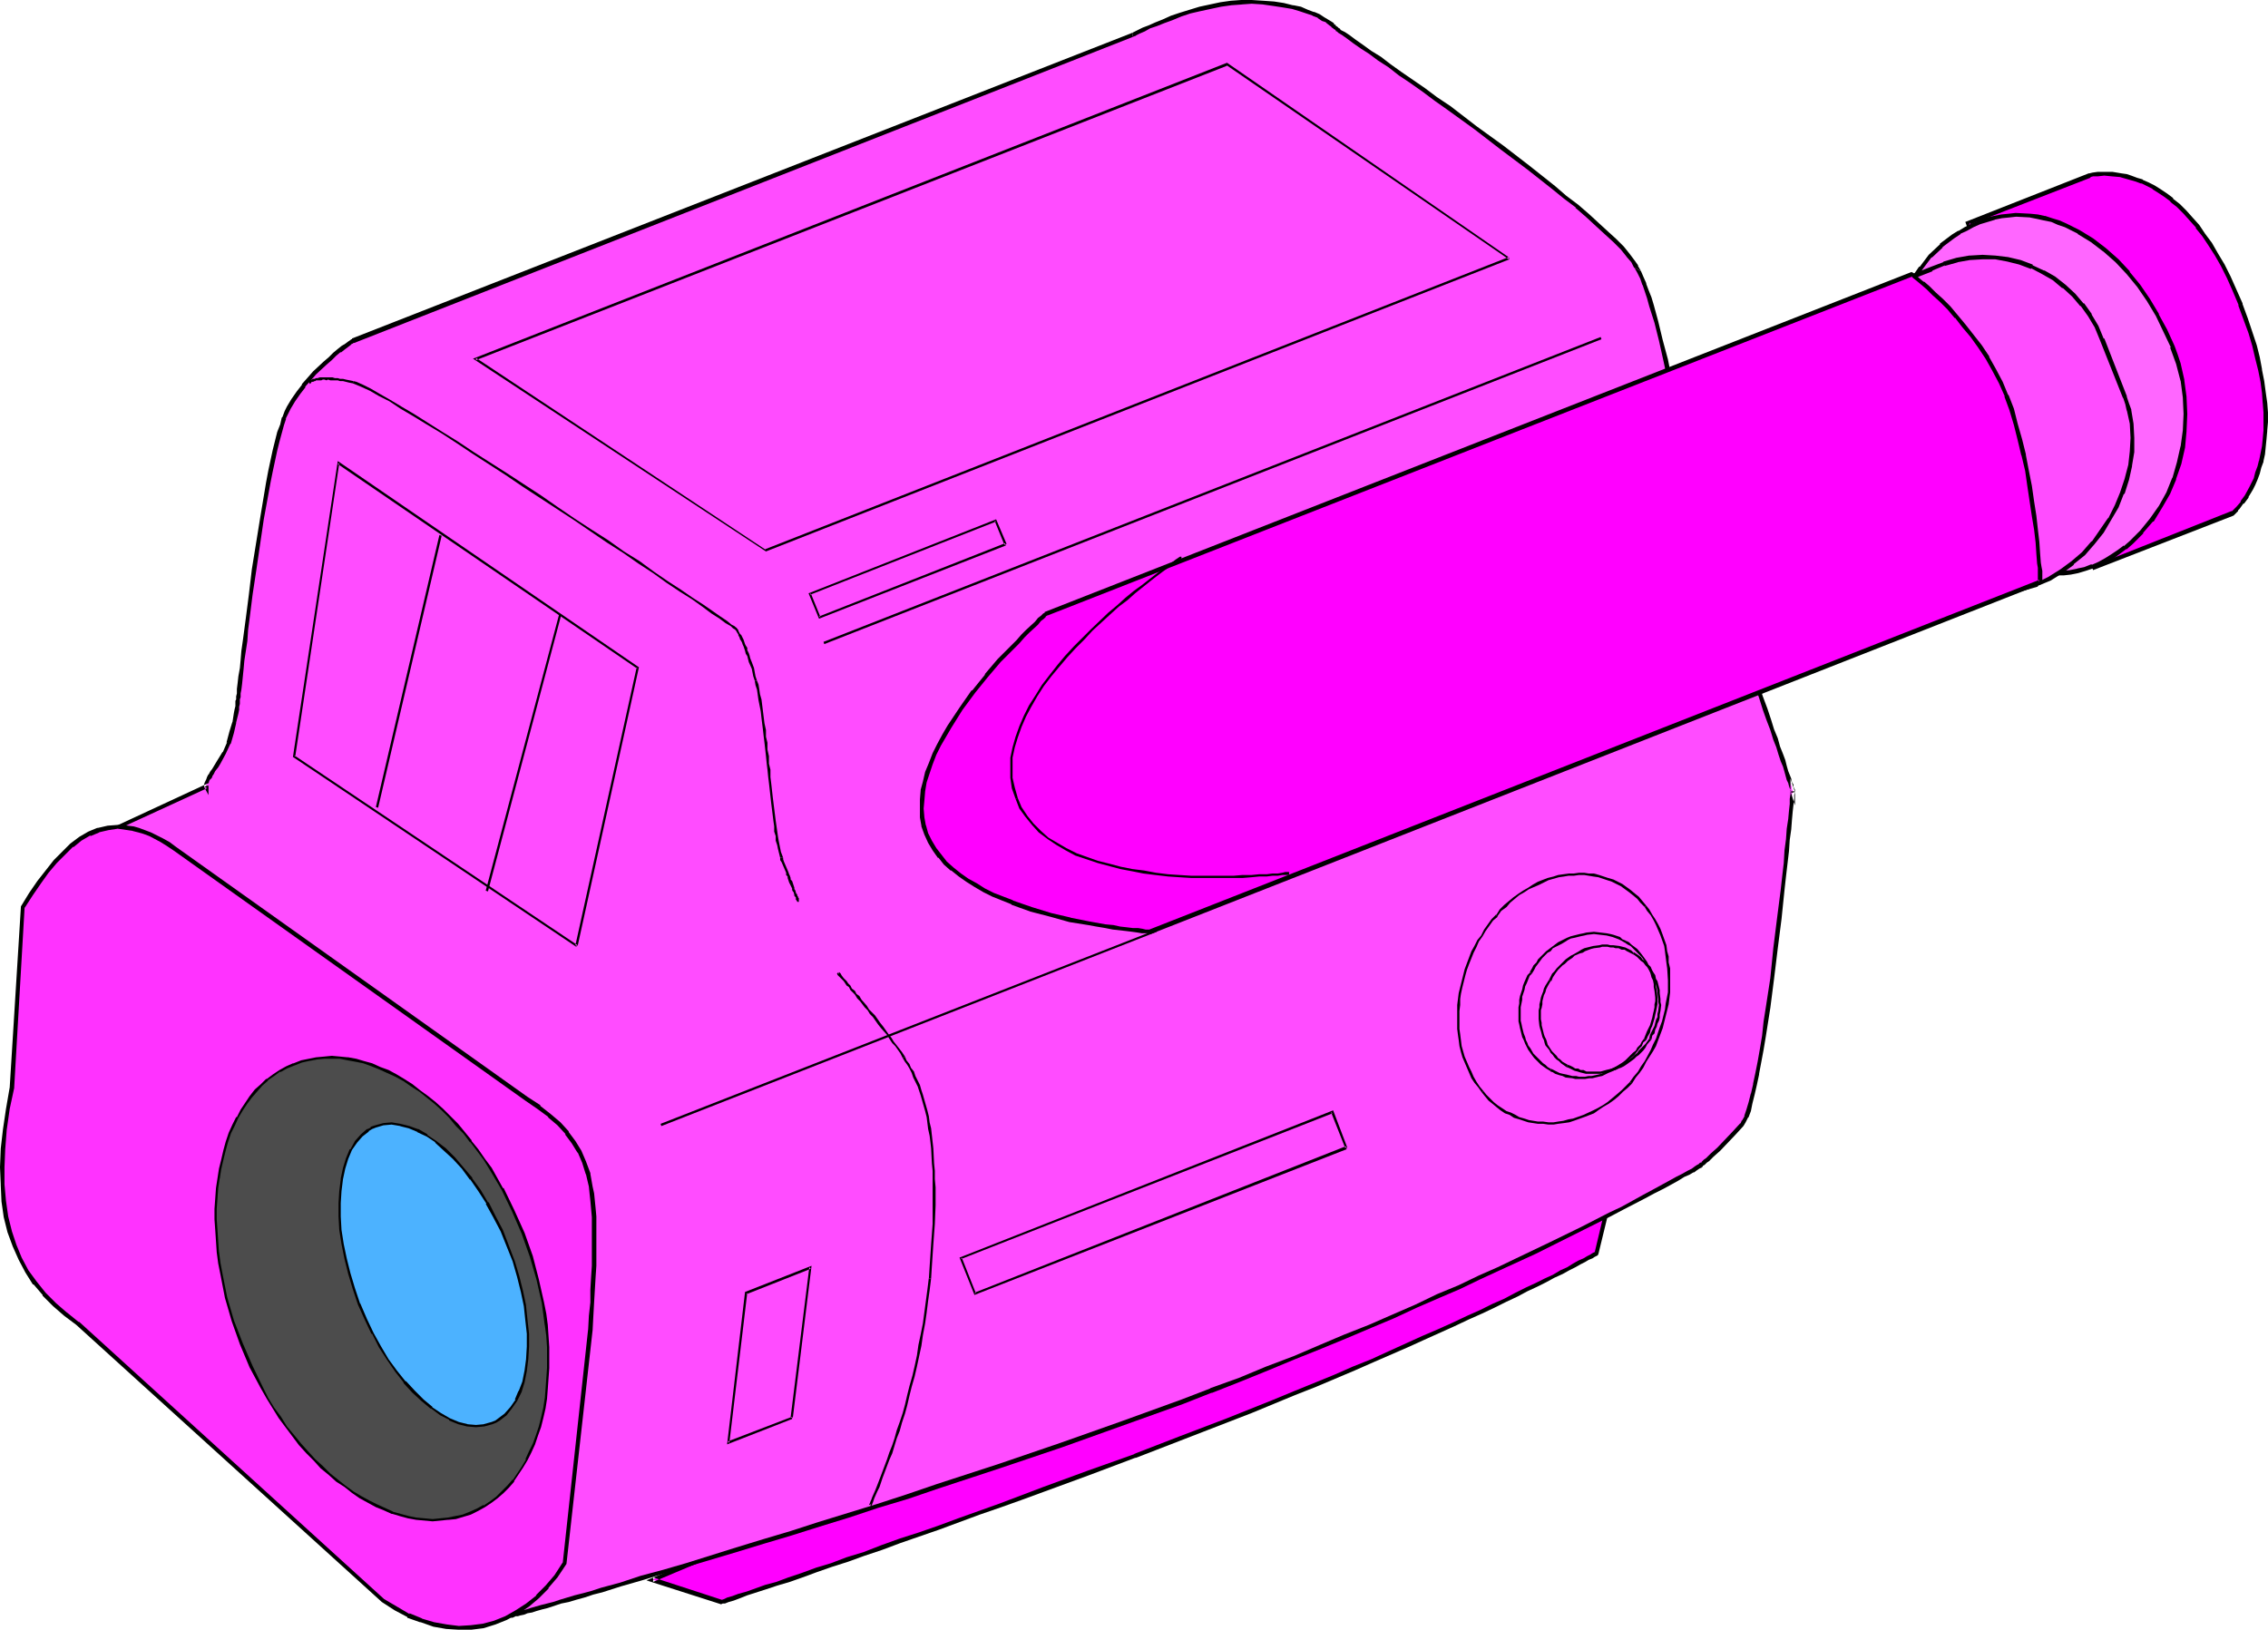
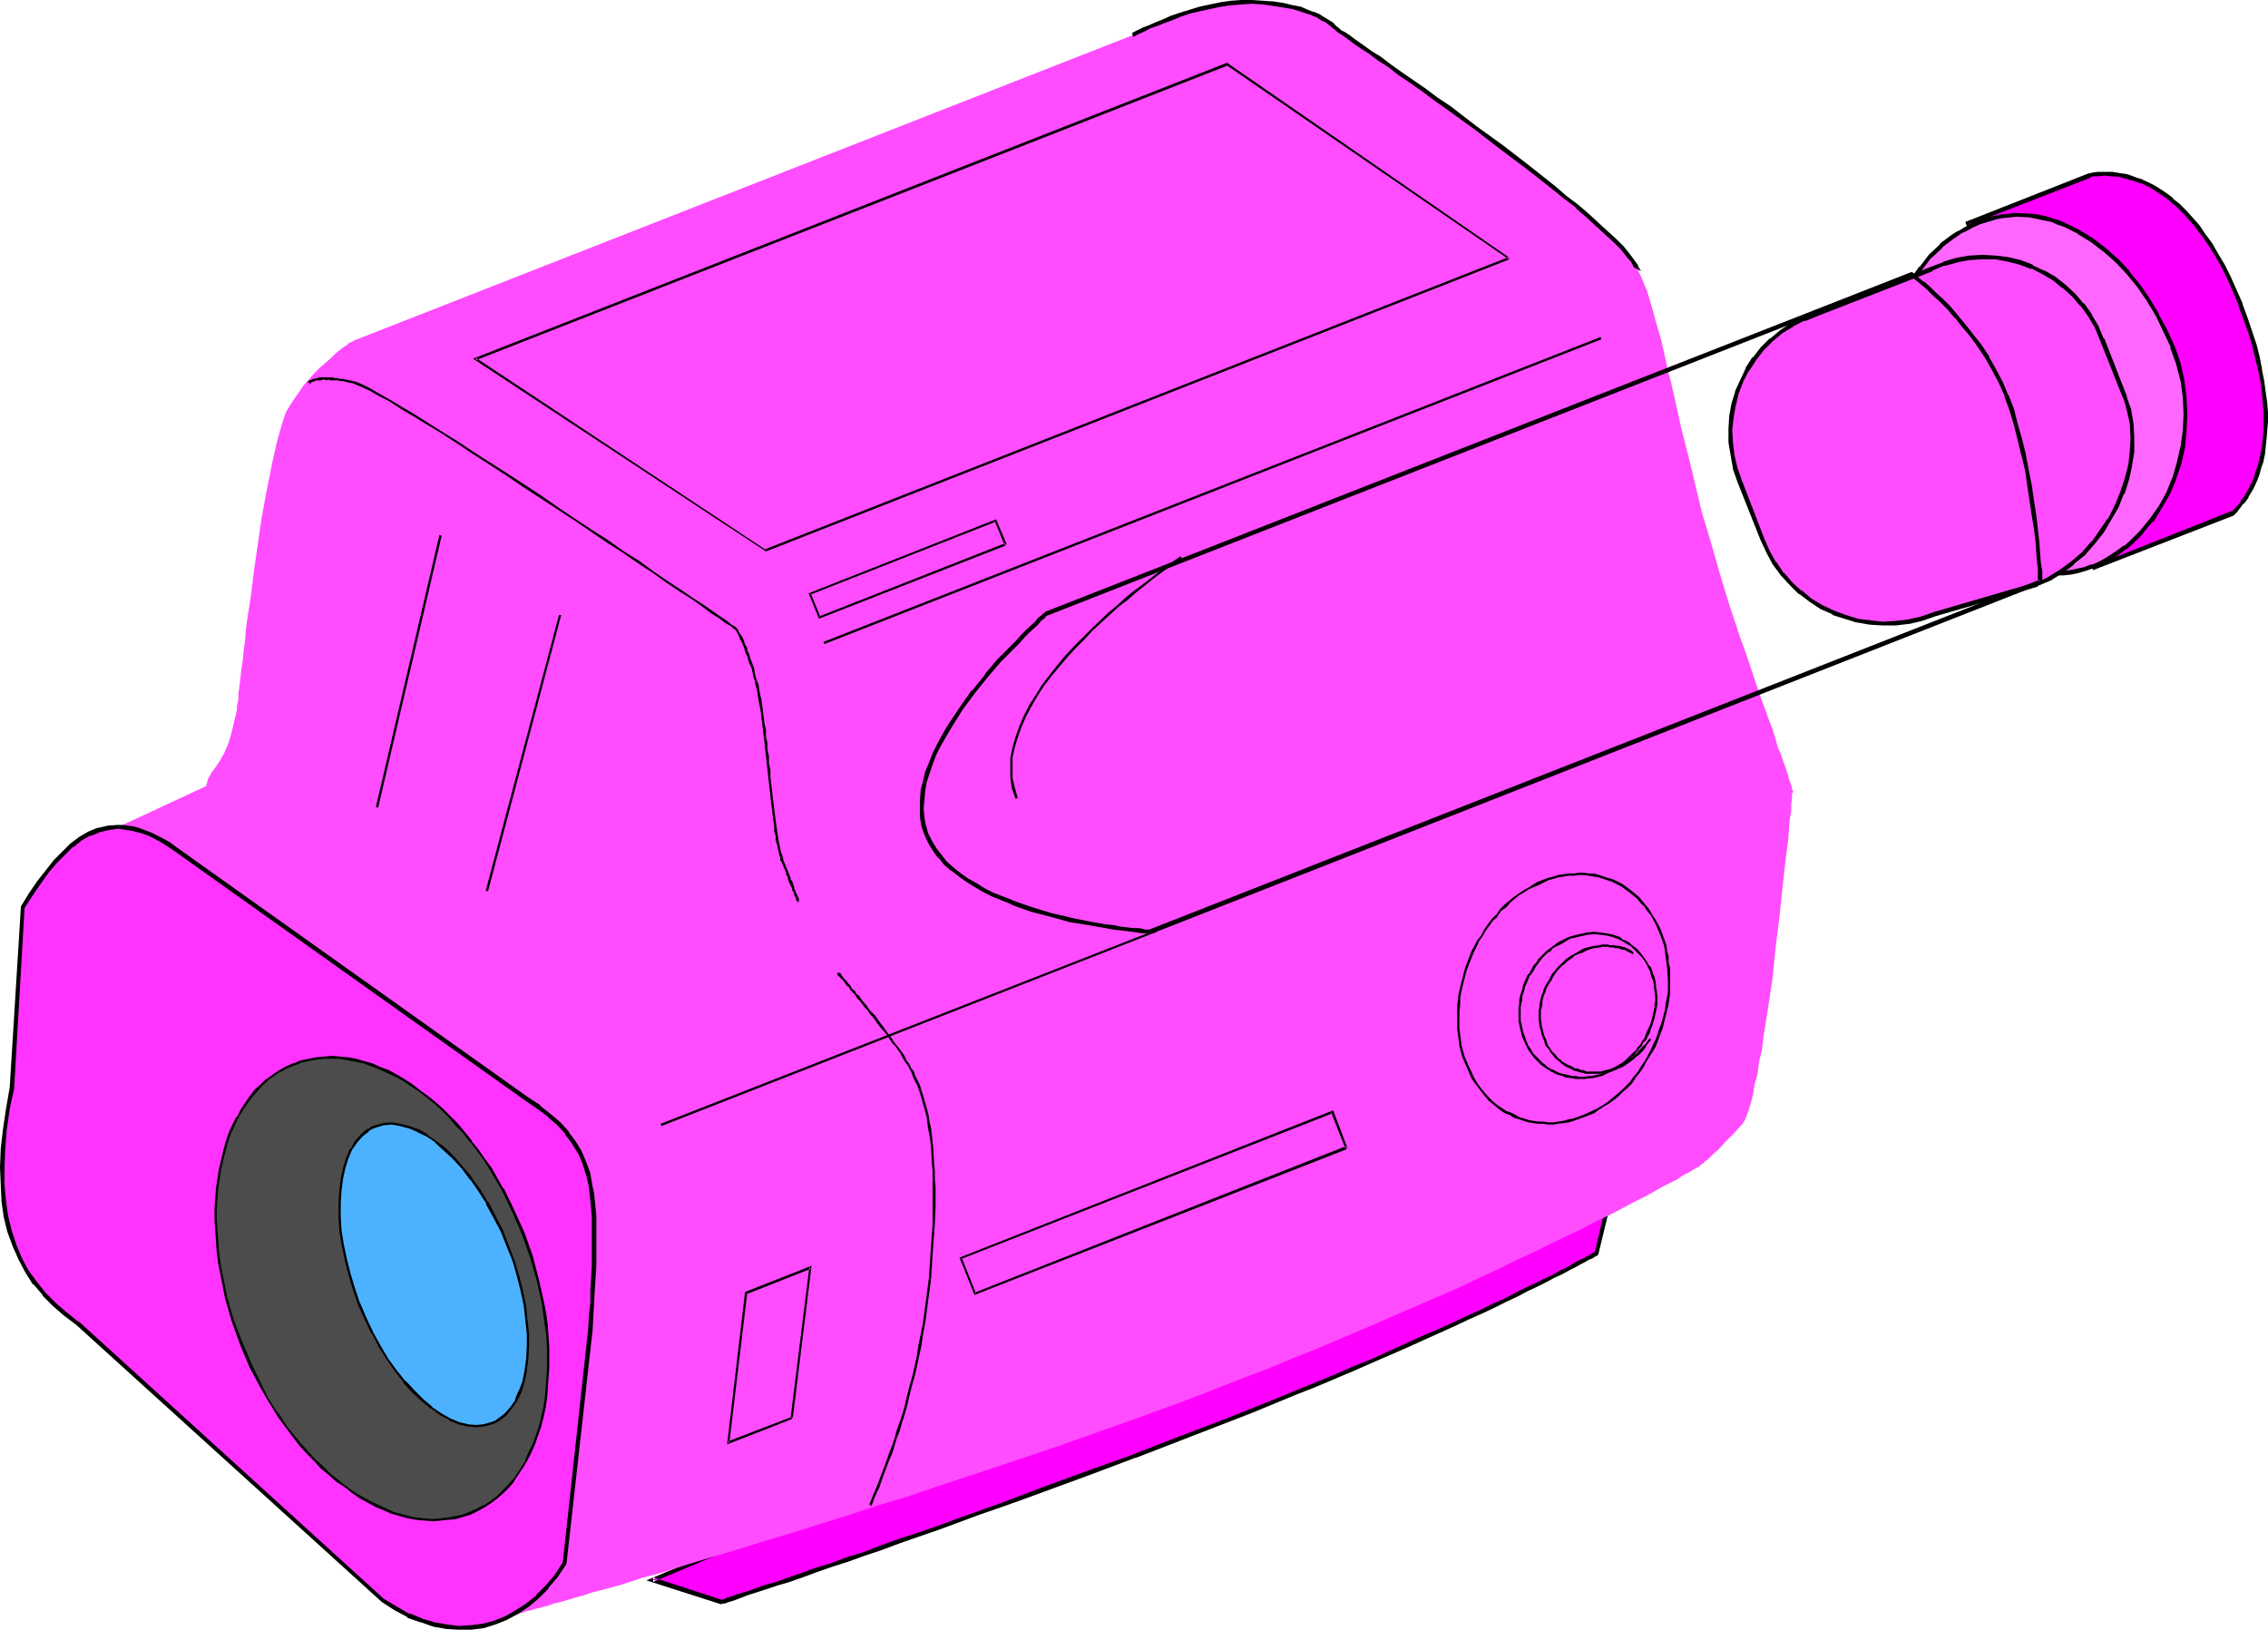
<svg xmlns="http://www.w3.org/2000/svg" xmlns:ns1="http://sodipodi.sourceforge.net/DTD/sodipodi-0.dtd" xmlns:ns2="http://www.inkscape.org/namespaces/inkscape" version="1.0" width="129.766mm" height="93.258mm" id="svg50" ns1:docname="Video Camera 30.wmf">
  <ns1:namedview id="namedview50" pagecolor="#ffffff" bordercolor="#000000" borderopacity="0.25" ns2:showpageshadow="2" ns2:pageopacity="0.0" ns2:pagecheckerboard="0" ns2:deskcolor="#d1d1d1" ns2:document-units="mm" />
  <defs id="defs1">
    <pattern id="WMFhbasepattern" patternUnits="userSpaceOnUse" width="6" height="6" x="0" y="0" />
  </defs>
  <path style="fill:#ff00ff;fill-opacity:1;fill-rule:evenodd;stroke:none" d="m 425.492,48.321 26.341,-10.343 v 0 l 0.162,-0.162 h 0.646 l 0.97,-0.162 1.454,-0.162 1.616,0.162 1.939,0.162 1.131,0.323 1.131,0.323 1.131,0.323 1.131,0.485 1.293,0.646 1.293,0.646 1.293,0.808 1.293,0.808 1.293,1.131 1.454,1.131 1.454,1.454 1.293,1.454 1.454,1.616 1.293,1.778 1.454,2.101 1.293,2.101 1.293,2.424 1.293,2.586 1.293,2.909 1.293,2.909 1.131,3.071 1.131,3.071 0.808,2.909 0.646,2.586 0.646,2.586 0.323,2.586 0.323,2.263 0.323,2.263 0.162,2.101 v 2.101 l -0.162,1.778 v 1.939 l -0.323,1.616 -0.162,1.616 -0.323,1.454 -0.323,1.293 -0.485,1.293 -0.485,1.293 -0.485,0.97 -0.485,0.97 -0.97,1.778 -0.808,1.454 -0.97,0.97 -0.323,0.485 -0.323,0.323 -0.162,0.162 -0.162,0.162 -0.162,0.162 h -0.162 l -29.734,11.636 z" id="path1" />
  <path style="fill:#000000;fill-opacity:1;fill-rule:evenodd;stroke:none" d="m 425.977,48.16 -0.162,0.485 26.179,-10.181 h -0.162 0.162 l 0.162,-0.162 h -0.162 l 0.646,-0.162 h 1.131 -0.162 l 1.454,-0.162 1.616,0.162 v 0 l 1.939,0.162 h -0.162 l 1.131,0.323 1.131,0.323 1.131,0.323 1.293,0.485 -0.162,-0.162 1.293,0.646 1.293,0.646 h -0.162 l 1.293,0.808 1.454,0.97 1.293,0.97 h -0.162 l 1.454,1.131 1.454,1.454 1.293,1.454 1.454,1.616 h -0.162 l 1.454,1.778 1.293,1.939 1.454,2.263 v 0 l 1.293,2.263 1.293,2.586 1.293,2.909 1.293,3.071 -0.162,-0.162 1.131,3.071 1.131,3.071 0.808,2.747 0.646,2.747 0.646,2.586 v 0 l 0.485,2.424 0.323,2.424 0.162,2.263 v -0.162 l 0.162,2.101 v 2.101 1.778 0 l -0.162,1.778 -0.162,1.616 -0.323,1.616 -0.323,1.616 v -0.162 l -0.323,1.293 -0.485,1.293 -0.323,1.293 v 0 l -0.485,0.97 -0.485,0.97 -0.97,1.778 v 0 l -0.97,1.293 h 0.162 l -0.97,1.131 -0.323,0.323 v 0 l -0.646,0.646 v 0 h -0.162 l -0.162,0.162 0.162,-0.162 -29.734,11.798 0.646,0.323 -27.472,-74.502 -0.97,-0.162 27.634,75.31 30.381,-11.798 0.162,-0.162 h -0.162 0.162 l 0.808,-0.808 v -0.162 l 0.323,-0.323 0.808,-1.131 h 0.162 l 0.97,-1.293 v -0.162 l 0.97,-1.616 0.485,-0.97 0.485,-1.131 v 0 l 0.485,-1.293 0.323,-1.293 0.485,-1.293 v -0.162 l 0.323,-1.454 0.162,-1.616 0.162,-1.616 0.162,-1.778 v -0.162 l 0.162,-1.778 v -2.101 l -0.162,-2.101 v 0 l -0.323,-2.263 -0.323,-2.424 -0.485,-2.424 v -0.162 l -0.485,-2.586 -0.646,-2.586 -0.97,-2.909 -0.97,-2.909 -1.131,-3.071 v -0.162 l -1.293,-2.909 -1.293,-2.909 -1.293,-2.586 -1.454,-2.424 v 0 l -1.293,-2.263 -1.454,-1.939 -1.293,-1.939 v 0 l -1.454,-1.616 -1.293,-1.454 -1.454,-1.454 -1.454,-1.131 v -0.162 l -1.293,-0.97 -1.454,-0.97 -1.293,-0.808 v 0 l -1.293,-0.646 -1.131,-0.485 -0.162,-0.162 -1.131,-0.323 -1.293,-0.485 -0.97,-0.323 -1.131,-0.162 v 0 l -1.939,-0.323 h -0.162 -1.616 -1.454 v 0 l -1.131,0.162 -0.646,0.162 h -0.162 0.162 -0.162 l -26.664,10.505 z" id="path2" />
-   <path style="fill:#ff66ff;fill-opacity:1;fill-rule:evenodd;stroke:none" d="m 428.078,47.998 -1.454,0.646 -1.454,0.808 -1.454,0.808 -1.293,0.97 -2.586,1.939 -2.424,2.263 -1.939,2.424 -1.778,2.747 -1.616,2.909 -1.293,3.071 -0.97,3.232 -0.646,3.232 -0.485,3.394 v 3.555 l 0.162,3.555 0.646,3.555 0.808,3.555 1.293,3.717 1.454,3.394 1.778,3.394 1.939,3.394 1.939,3.071 2.262,2.909 2.424,2.747 2.586,2.586 2.586,2.101 2.747,1.939 2.909,1.454 1.454,0.808 1.454,0.485 1.454,0.485 1.616,0.485 1.454,0.162 1.454,0.162 h 1.616 1.454 l 1.616,-0.162 1.454,-0.323 1.616,-0.485 1.616,-0.485 1.454,-0.646 1.454,-0.808 1.454,-0.808 1.454,-0.808 1.293,-0.97 1.293,-1.131 2.262,-2.263 2.101,-2.586 1.939,-2.909 1.616,-2.909 1.454,-3.232 0.97,-3.232 0.808,-3.555 0.485,-3.555 v -3.555 -3.555 l -0.646,-3.717 -0.808,-3.717 -0.646,-1.778 -0.646,-1.778 -1.454,-3.555 -1.778,-3.232 -1.939,-3.232 -2.101,-3.071 -2.262,-2.909 -2.424,-2.586 -2.747,-2.424 -2.586,-1.939 -2.909,-1.778 -2.909,-1.616 -1.454,-0.485 -1.616,-0.485 -1.454,-0.485 -1.454,-0.323 -1.616,-0.323 h -3.07 -1.616 l -1.616,0.323 -1.454,0.323 -1.616,0.323 z" id="path3" />
+   <path style="fill:#ff66ff;fill-opacity:1;fill-rule:evenodd;stroke:none" d="m 428.078,47.998 -1.454,0.646 -1.454,0.808 -1.454,0.808 -1.293,0.97 -2.586,1.939 -2.424,2.263 -1.939,2.424 -1.778,2.747 -1.616,2.909 -1.293,3.071 -0.97,3.232 -0.646,3.232 -0.485,3.394 v 3.555 l 0.162,3.555 0.646,3.555 0.808,3.555 1.293,3.717 1.454,3.394 1.778,3.394 1.939,3.394 1.939,3.071 2.262,2.909 2.424,2.747 2.586,2.586 2.586,2.101 2.747,1.939 2.909,1.454 1.454,0.808 1.454,0.485 1.454,0.485 1.616,0.485 1.454,0.162 1.454,0.162 h 1.616 1.454 l 1.616,-0.162 1.454,-0.323 1.616,-0.485 1.616,-0.485 1.454,-0.646 1.454,-0.808 1.454,-0.808 1.454,-0.808 1.293,-0.97 1.293,-1.131 2.262,-2.263 2.101,-2.586 1.939,-2.909 1.616,-2.909 1.454,-3.232 0.97,-3.232 0.808,-3.555 0.485,-3.555 v -3.555 -3.555 l -0.646,-3.717 -0.808,-3.717 -0.646,-1.778 -0.646,-1.778 -1.454,-3.555 -1.778,-3.232 -1.939,-3.232 -2.101,-3.071 -2.262,-2.909 -2.424,-2.586 -2.747,-2.424 -2.586,-1.939 -2.909,-1.778 -2.909,-1.616 -1.454,-0.485 -1.616,-0.485 -1.454,-0.485 -1.454,-0.323 -1.616,-0.323 h -3.07 -1.616 l -1.616,0.323 -1.454,0.323 -1.616,0.323 " id="path3" />
  <path style="fill:#000000;fill-opacity:1;fill-rule:evenodd;stroke:none" d="m 428.078,47.675 h -0.162 l -1.454,0.646 -1.616,0.808 -1.293,0.808 h -0.162 l -1.293,0.808 -2.586,1.939 v 0.162 l -2.424,2.263 v 0 l -1.939,2.586 h -0.162 l -1.778,2.586 v 0.162 l -1.454,2.909 -1.293,3.071 h -0.162 l -0.97,3.232 v 0 l -0.646,3.394 -0.323,3.394 v 0 l -0.162,3.555 0.162,3.555 v 0 l 0.646,3.717 v 0 l 0.97,3.555 1.131,3.555 0.162,0.162 1.454,3.555 1.616,3.394 v 0 l 1.939,3.394 2.101,3.071 2.262,2.909 v 0 l 2.424,2.747 2.586,2.586 v 0 l 2.586,2.101 v 0 l 2.909,1.939 v 0 l 2.747,1.616 1.616,0.646 v 0.162 l 1.454,0.485 v 0 l 1.454,0.485 1.616,0.323 v 0 l 1.454,0.323 1.616,0.162 v 0 h 1.616 1.454 0.162 l 1.454,-0.162 1.616,-0.323 v 0 l 1.616,-0.485 1.454,-0.485 h 0.162 l 1.454,-0.646 1.616,-0.808 v 0 l 1.454,-0.808 1.293,-0.97 1.293,-0.97 h 0.162 l 1.293,-1.131 2.262,-2.263 v -0.162 l 2.101,-2.424 h 0.162 l 1.778,-2.909 v 0 l 1.778,-3.071 1.293,-3.071 v -0.162 l 1.131,-3.232 0.808,-3.555 v 0 l 0.323,-3.555 v -0.162 l 0.162,-3.555 -0.162,-3.555 v -0.162 l -0.485,-3.555 v -0.162 l -0.808,-3.555 -0.646,-1.939 -0.646,-1.778 v 0 l -1.616,-3.555 -1.778,-3.232 v -0.162 l -1.939,-3.232 -2.101,-3.071 v 0 l -2.262,-2.747 v -0.162 l -2.424,-2.586 -2.747,-2.424 v 0 l -2.747,-2.101 -2.909,-1.778 v 0 l -2.909,-1.454 v 0 l -1.454,-0.646 v 0 l -1.616,-0.485 -1.454,-0.485 h -0.162 l -1.454,-0.323 -1.616,-0.162 v 0 l -3.07,-0.162 h -0.162 l -1.454,0.162 -1.616,0.162 -1.616,0.323 v 0 l -1.616,0.323 -1.454,0.646 0.162,0.808 1.616,-0.485 1.616,-0.485 h -0.162 l 1.616,-0.323 1.616,-0.162 1.454,-0.162 v 0 l 3.07,0.162 h -0.162 l 1.616,0.323 1.454,0.323 v 0 l 1.616,0.323 1.454,0.646 v 0 l 1.454,0.485 v 0 l 2.909,1.454 h -0.162 l 2.909,1.778 2.747,2.101 -0.162,-0.162 2.747,2.424 2.424,2.586 v 0 l 2.262,2.747 v 0 l 2.101,3.071 1.939,3.232 v 0 l 1.616,3.394 1.616,3.394 h -0.162 l 0.646,1.778 0.646,1.778 0.97,3.717 v -0.162 l 0.485,3.717 v 0 l 0.162,3.555 -0.162,3.555 v 0 l -0.485,3.555 v -0.162 l -0.808,3.555 -0.97,3.394 v -0.162 l -1.293,3.232 -1.616,2.909 v 0 l -1.939,2.747 v 0 l -2.101,2.586 v 0 l -2.262,2.263 -1.293,1.131 v -0.162 l -1.293,0.97 -1.454,0.97 -1.293,0.808 v 0 l -1.454,0.808 -1.454,0.646 v -0.162 l -1.616,0.646 -1.616,0.323 h 0.162 l -1.616,0.323 -1.454,0.162 v 0 l -1.454,0.162 -1.616,-0.162 h 0.162 l -1.616,-0.162 -1.454,-0.162 v 0 l -1.454,-0.485 -1.454,-0.323 v 0 l -1.454,-0.646 v 0 l -1.454,-0.646 -2.909,-1.454 h 0.162 l -2.747,-1.939 v 0 l -2.747,-2.101 h 0.162 l -2.586,-2.586 -2.424,-2.747 0.162,0.162 -2.262,-2.909 -2.101,-3.071 -1.939,-3.394 v 0 l -1.778,-3.394 -1.454,-3.555 0.162,0.162 -1.293,-3.555 -0.808,-3.717 v 0.162 l -0.646,-3.555 v 0 l -0.162,-3.555 v -3.555 0.162 l 0.485,-3.394 0.646,-3.394 v 0 l 0.97,-3.071 v 0 l 1.131,-3.071 1.616,-2.909 v 0 l 1.778,-2.586 v 0 l 1.939,-2.586 v 0.162 l 2.424,-2.263 h -0.162 l 2.586,-1.939 1.454,-0.97 h -0.162 l 1.454,-0.646 1.454,-0.808 1.454,-0.646 v 0 z" id="path4" />
  <path style="fill:#ff4cff;fill-opacity:1;fill-rule:evenodd;stroke:none" d="m 392.849,68.038 -2.747,0.97 -2.586,1.293 -2.262,1.454 -2.262,1.778 -1.939,1.939 -1.616,2.101 -1.454,2.263 -1.293,2.424 -0.97,2.424 -0.808,2.747 -0.485,2.747 -0.162,2.747 v 2.747 l 0.323,2.747 0.646,2.909 0.97,2.747 4.848,12.606 1.293,2.586 1.454,2.586 1.616,2.263 1.939,2.101 1.939,1.939 2.262,1.616 2.262,1.454 2.586,1.293 2.586,0.97 2.586,0.646 2.747,0.485 2.747,0.162 h 2.909 l 2.747,-0.323 2.909,-0.646 2.747,-0.97 22.139,-6.464 2.747,-1.293 2.424,-1.454 2.586,-1.939 2.262,-1.939 2.101,-2.424 1.778,-2.424 1.778,-2.586 1.454,-2.747 1.293,-2.909 0.97,-2.909 0.808,-3.071 0.323,-3.071 0.162,-2.909 -0.323,-3.071 -0.485,-2.909 -0.323,-1.454 -0.646,-1.293 -4.848,-12.606 -1.293,-2.747 -1.293,-2.424 -1.778,-2.263 -1.778,-2.101 -2.101,-1.939 -2.101,-1.616 -2.424,-1.454 -2.424,-1.131 -2.586,-0.97 -2.586,-0.646 -2.747,-0.323 -2.747,-0.162 -2.747,0.162 -2.747,0.485 -2.747,0.808 -2.747,1.131 z" id="path5" />
  <path style="fill:#000000;fill-opacity:1;fill-rule:evenodd;stroke:none" d="m 392.688,67.553 v 0 l -2.747,0.97 v 0 l -2.586,1.293 v 0 l -2.424,1.616 v 0 l -2.101,1.778 h -0.162 l -1.939,1.939 v 0 l -1.616,2.101 h -0.162 l -1.454,2.263 v 0.162 l -1.131,2.424 -1.131,2.424 v 0.162 l -0.808,2.586 v 0 l -0.485,2.747 -0.162,2.747 v 0.162 2.747 0 l 0.485,2.909 0.485,2.747 v 0.162 l 0.97,2.747 v 0 l 5.01,12.606 v 0 l 1.293,2.747 1.293,2.424 v 0 l 1.778,2.424 v 0 l 1.939,2.101 1.939,1.939 h 0.162 l 2.101,1.616 2.424,1.616 v 0 l 2.586,1.131 v 0.162 l 2.586,0.808 2.586,0.808 h 0.162 l 2.747,0.485 v 0 l 2.747,0.162 h 2.909 v 0 l 2.747,-0.323 h 0.162 l 2.747,-0.646 2.747,-0.97 22.301,-6.464 v -0.162 l 2.747,-1.131 v 0 l 2.586,-1.616 2.424,-1.778 v -0.162 l 2.424,-1.939 2.101,-2.424 v 0 l 1.939,-2.424 1.616,-2.747 v 0 l 1.616,-2.747 1.131,-2.909 h 0.162 l 0.97,-3.071 0.646,-2.909 v -0.162 l 0.485,-2.909 v -0.162 -2.909 l -0.162,-3.071 v 0 l -0.485,-2.909 v -0.162 l -0.485,-1.293 -0.485,-1.454 v -0.162 l -4.848,-12.444 h -0.162 l -1.131,-2.747 -1.454,-2.424 v -0.162 l -1.616,-2.263 h -0.162 l -1.778,-2.101 -2.101,-1.939 v 0 l -2.262,-1.778 -2.262,-1.293 h -0.162 l -2.424,-1.131 v -0.162 l -2.586,-0.97 -2.747,-0.646 v 0 l -2.747,-0.323 v 0 l -2.747,-0.162 -2.747,0.162 h -0.162 l -2.747,0.485 v 0 l -2.747,0.808 -0.162,0.162 -2.586,0.97 v 0 l -24.886,9.858 0.323,0.808 24.886,-9.697 v -0.162 l 2.747,-1.131 -0.162,0.162 2.909,-0.808 h -0.162 l 2.747,-0.485 v 0 l 2.747,-0.162 h 2.747 v 0 l 2.586,0.485 v 0 l 2.586,0.646 2.586,0.97 v -0.162 l 2.424,1.293 v 0 l 2.262,1.293 2.101,1.778 v -0.162 l 2.101,1.939 1.778,2.101 v -0.162 l 1.616,2.263 v 0 l 1.454,2.424 1.131,2.747 v 0 l 5.01,12.606 v -0.162 l 0.485,1.454 0.323,1.454 v -0.162 l 0.646,2.909 v 0 l 0.162,3.071 -0.162,2.909 v 0 l -0.323,2.909 v 0 l -0.808,3.071 -0.97,2.909 v 0 l -1.131,2.747 -1.454,2.909 v -0.162 l -1.778,2.586 -1.778,2.586 v -0.162 l -2.101,2.424 -2.262,1.939 v 0 l -2.424,1.778 -2.586,1.616 v 0 l -2.586,1.293 v -0.162 l -22.139,6.464 -2.747,0.97 -2.909,0.646 h 0.162 l -2.909,0.323 h 0.162 l -2.909,0.162 -2.747,-0.323 v 0 l -2.747,-0.323 h 0.162 l -2.586,-0.808 -2.586,-0.97 v 0 l -2.424,-1.131 v 0 l -2.424,-1.454 -2.101,-1.778 v 0.162 l -2.101,-1.939 -1.778,-2.101 v 0.162 l -1.616,-2.424 v 0.162 l -1.454,-2.586 -1.131,-2.586 v 0 l -4.848,-12.606 v 0 l -0.97,-2.747 v 0 l -0.646,-2.747 -0.323,-2.747 v 0 l -0.162,-2.747 v 0 l 0.323,-2.747 0.485,-2.747 v 0.162 l 0.646,-2.747 v 0.162 l 0.97,-2.586 1.293,-2.424 v 0.162 l 1.454,-2.263 v 0 l 1.616,-2.101 v 0 l 1.939,-1.939 v 0 l 2.101,-1.778 v 0 l 2.424,-1.454 h -0.162 l 2.586,-1.293 v 0.162 l 2.747,-1.131 v 0 z" id="path6" />
  <path style="fill:#ff00ff;fill-opacity:1;fill-rule:evenodd;stroke:none" d="m 141.077,341.644 14.867,4.848 h 0.323 l 0.323,-0.162 0.808,-0.323 1.131,-0.323 1.293,-0.485 1.778,-0.485 1.778,-0.646 2.262,-0.808 2.424,-0.808 2.586,-0.808 2.747,-0.97 3.07,-1.131 3.394,-1.131 3.394,-1.131 3.555,-1.293 3.878,-1.293 3.878,-1.454 4.202,-1.293 4.202,-1.616 4.363,-1.616 4.363,-1.454 4.686,-1.616 4.525,-1.778 4.848,-1.778 9.696,-3.555 10.019,-3.717 10.019,-3.717 10.019,-4.04 4.848,-1.939 4.848,-1.778 4.686,-1.939 4.525,-1.778 4.202,-1.939 4.202,-1.778 4.04,-1.616 3.717,-1.616 3.717,-1.778 3.394,-1.454 3.394,-1.616 3.232,-1.293 3.07,-1.454 2.909,-1.293 2.586,-1.293 2.586,-1.293 2.424,-1.293 2.262,-0.97 2.101,-1.131 1.939,-0.97 1.778,-0.808 1.616,-0.808 1.454,-0.808 1.293,-0.646 1.293,-0.646 0.97,-0.646 0.808,-0.323 0.646,-0.485 0.646,-0.323 0.323,-0.162 0.323,-0.162 v 0 l 4.04,-17.131 z" id="path7" />
  <path style="fill:#000000;fill-opacity:1;fill-rule:evenodd;stroke:none" d="m 139.784,341.806 16.16,5.172 0.323,-0.162 h 0.485 l 0.808,-0.323 1.131,-0.323 1.293,-0.485 1.616,-0.646 4.04,-1.293 2.424,-0.808 2.747,-0.808 2.747,-0.97 3.07,-1.131 3.232,-1.131 3.555,-1.131 3.555,-1.293 3.878,-1.293 3.878,-1.454 4.202,-1.454 4.202,-1.454 4.363,-1.616 4.363,-1.616 4.686,-1.616 4.525,-1.616 4.848,-1.778 9.696,-3.555 9.858,-3.717 h 0.162 l 10.019,-3.879 10.019,-3.879 5.01,-1.939 v 0 l 4.686,-1.939 4.686,-1.939 4.525,-1.778 4.202,-1.778 4.202,-1.778 4.04,-1.778 3.717,-1.616 3.717,-1.616 3.555,-1.616 3.232,-1.454 3.232,-1.454 3.07,-1.454 2.909,-1.293 2.747,-1.293 2.586,-1.293 2.424,-1.131 2.101,-1.131 2.101,-0.97 1.939,-0.97 1.778,-0.97 1.778,-0.808 1.454,-0.808 1.293,-0.646 1.131,-0.646 0.97,-0.485 0.808,-0.485 0.808,-0.323 v 0 l 0.485,-0.323 v 0 l 0.646,-0.323 0.162,-0.323 4.363,-17.939 -210.241,88.562 1.454,0.323 208.302,-87.754 -0.646,-0.485 -4.04,16.969 0.162,-0.162 v 0 0 l -0.646,0.323 v 0 l -0.485,0.323 v 0 l -0.646,0.323 -0.808,0.485 -1.131,0.485 -1.131,0.646 -1.293,0.808 -1.454,0.646 -1.616,0.97 -1.778,0.808 -1.939,0.97 -2.101,0.97 -2.262,1.131 -2.424,1.293 -2.586,1.131 -2.586,1.293 -2.909,1.293 -3.07,1.454 -3.232,1.454 -3.394,1.454 -3.555,1.616 -3.555,1.616 -3.878,1.778 -4.04,1.616 -4.04,1.778 -4.363,1.778 -4.363,1.778 -4.686,1.939 -4.848,1.939 v 0 l -4.848,1.939 -10.181,3.879 -10.019,3.879 h 0.162 l -10.019,3.555 -9.696,3.555 -4.686,1.778 -4.686,1.778 -4.525,1.616 -4.525,1.616 -4.363,1.616 -4.202,1.454 -4.04,1.293 -4.04,1.454 -3.717,1.454 -3.717,1.131 -3.394,1.293 -3.232,0.97 -3.07,1.131 -2.909,0.97 -2.586,0.97 -2.424,0.646 -4.04,1.454 -1.778,0.485 -1.293,0.485 -1.131,0.323 -0.646,0.323 -0.485,0.162 h -0.162 0.162 l -14.867,-4.848 v 0.97 z" id="path8" />
  <path style="fill:#ff4cff;fill-opacity:1;fill-rule:evenodd;stroke:none" d="M 244.985,7.596 76.437,73.694 l -0.162,0.162 -0.323,0.162 -0.485,0.162 -0.485,0.485 -0.808,0.485 -0.808,0.646 -0.97,0.808 -0.97,0.97 -1.131,0.97 -1.131,0.97 -1.131,1.131 -1.131,1.293 -1.293,1.454 -0.97,1.454 -1.131,1.616 -1.131,1.778 -0.485,0.808 -0.485,1.293 -0.485,1.616 -0.485,1.616 -0.485,1.778 -0.485,2.101 -0.485,2.101 -0.485,2.424 -0.485,2.424 -0.485,2.424 -0.97,5.333 -1.616,11.151 -0.646,5.333 -0.808,5.172 -0.323,2.424 -0.162,2.263 -0.323,2.263 -0.162,1.939 -0.323,1.939 -0.162,1.616 -0.162,1.454 -0.162,1.293 -0.162,0.97 v 0.808 0.485 0 0.162 l -0.162,0.323 v 0.485 l -0.162,0.485 v 0.808 l -0.162,0.808 -0.485,1.939 -0.485,2.101 -0.646,2.263 -0.97,2.263 -1.131,1.939 -0.646,0.97 -0.485,0.646 -0.485,0.646 -0.323,0.646 -0.323,0.485 -0.162,0.485 -0.162,0.646 -0.162,0.323 v 0.323 0.162 -0.162 l -25.694,11.959 91.95,167.428 v 0 l 0.162,-0.162 h 0.323 l 0.485,-0.162 0.646,-0.162 0.646,-0.162 0.808,-0.323 0.97,-0.162 0.97,-0.323 1.293,-0.323 1.293,-0.323 1.293,-0.485 1.454,-0.323 1.616,-0.485 1.616,-0.485 1.778,-0.485 1.939,-0.646 1.939,-0.485 4.202,-1.131 4.363,-1.454 4.848,-1.293 5.01,-1.616 5.333,-1.616 5.494,-1.616 5.656,-1.778 5.979,-1.778 6.141,-1.939 6.302,-1.939 6.302,-2.101 6.464,-1.939 6.626,-2.263 13.251,-4.363 13.413,-4.525 13.251,-4.687 12.928,-4.687 6.302,-2.424 6.141,-2.424 5.979,-2.263 5.818,-2.424 5.656,-2.263 5.333,-2.263 5.333,-2.263 5.171,-2.263 4.848,-2.101 4.848,-2.101 4.525,-1.939 4.363,-2.101 4.202,-1.939 3.878,-1.939 3.878,-1.778 3.555,-1.778 3.394,-1.616 3.394,-1.616 3.07,-1.616 2.747,-1.293 2.747,-1.454 2.424,-1.293 2.262,-1.131 2.101,-1.131 1.939,-1.131 1.616,-0.808 1.616,-0.808 1.131,-0.808 1.293,-0.646 0.808,-0.485 0.808,-0.485 0.485,-0.162 0.162,-0.162 0.162,-0.162 v 0 l 0.162,-0.162 0.162,-0.162 0.323,-0.162 0.485,-0.485 0.485,-0.323 0.97,-0.97 1.454,-1.293 1.454,-1.616 1.778,-1.778 1.778,-1.939 0.485,-0.646 0.485,-1.131 0.485,-1.293 0.485,-1.616 0.485,-1.939 0.323,-2.101 0.646,-2.263 0.323,-2.586 0.646,-2.747 0.323,-2.909 0.485,-2.909 0.485,-3.071 0.97,-6.464 0.646,-6.464 0.808,-6.464 0.646,-6.141 0.323,-2.909 0.323,-2.909 0.323,-2.586 0.323,-2.424 0.162,-2.424 0.162,-1.939 0.323,-1.778 v -1.616 l 0.162,-1.131 v -0.97 l 0.162,-0.485 v -0.162 l 0.162,0.323 v -0.162 l -0.162,-0.323 -0.162,-0.323 v -0.323 l -0.162,-0.485 -0.162,-0.485 -0.323,-0.808 -0.162,-0.808 -0.323,-0.97 -0.323,-0.97 -0.485,-1.293 -0.485,-1.454 -0.646,-1.454 -0.485,-1.778 -0.646,-2.101 -0.808,-2.101 -0.808,-2.263 -0.97,-2.586 -0.97,-2.909 -0.97,-2.909 -1.131,-3.394 -1.293,-3.555 -2.424,-7.272 -2.101,-6.949 -1.939,-6.788 -1.939,-6.464 -1.454,-6.141 -1.454,-5.98 -1.454,-5.656 -1.131,-5.172 -1.131,-5.01 -0.646,-2.424 -0.485,-2.263 -0.97,-4.363 -1.131,-3.879 -0.97,-3.555 -0.485,-1.616 -0.485,-1.616 -0.646,-1.454 -0.485,-1.293 -0.646,-1.293 -0.485,-1.131 -0.808,-1.131 -0.97,-1.293 -1.293,-1.616 -1.616,-1.616 -1.778,-1.616 -1.939,-1.778 -2.101,-1.939 -2.424,-2.101 -2.424,-1.939 -2.586,-2.101 -5.494,-4.363 -5.656,-4.363 -5.818,-4.202 -5.656,-4.202 -2.747,-2.101 -2.747,-1.939 -2.586,-1.778 -2.424,-1.778 -2.262,-1.616 -2.262,-1.616 -1.939,-1.293 -1.778,-1.293 -1.616,-1.131 -1.454,-0.808 -0.97,-0.808 -0.808,-0.485 -0.323,-0.162 -0.162,-0.162 -0.162,-0.162 v 0 0 l -0.162,-0.162 -0.323,-0.323 -0.485,-0.323 -0.485,-0.485 -0.646,-0.485 -0.808,-0.485 -0.97,-0.485 -1.131,-0.646 -1.454,-0.485 -1.454,-0.485 -1.616,-0.485 -1.939,-0.323 -2.101,-0.323 -2.262,-0.323 h -2.586 -2.262 l -2.262,0.162 -2.262,0.323 -2.262,0.485 -2.101,0.485 -2.262,0.646 -1.939,0.646 -1.939,0.646 -1.778,0.646 -1.616,0.646 -1.454,0.646 -1.131,0.646 -1.131,0.323 -0.646,0.485 -0.485,0.162 z" id="path9" />
-   <path style="fill:#000000;fill-opacity:1;fill-rule:evenodd;stroke:none" d="M 244.824,7.111 76.114,73.209 v 0.162 h -0.162 l -0.162,0.162 v 0 l -0.485,0.323 v 0 l -0.646,0.485 -0.808,0.485 -0.808,0.646 v 0 l -0.97,0.808 v 0 l -0.97,0.97 -1.131,0.97 -2.262,2.101 -1.131,1.293 -1.293,1.454 v 0.162 L 64.155,84.684 63.024,86.3 62.054,87.916 v 0 l -0.485,0.97 -0.485,1.293 -0.162,0.162 -0.323,1.454 -0.646,1.616 -0.485,1.939 -0.485,1.939 v 0 l -0.485,2.263 -0.485,2.263 -0.485,2.586 -1.293,7.757 -1.778,10.989 -0.646,5.495 -0.646,5.01 -0.323,2.424 -0.323,2.424 -0.323,2.263 -0.162,1.939 -0.162,1.778 -0.323,1.778 -0.162,1.454 -0.162,1.293 v 0.97 l -0.162,0.646 v 0.485 0.323 -0.162 l -0.162,0.323 v 0.646 -0.162 0.485 0.162 l -0.162,0.646 v 0 l -0.162,0.808 v 0 l -0.323,2.101 v -0.162 l -0.646,2.101 -0.646,2.424 0.162,-0.162 -0.97,2.263 v -0.162 l -1.293,2.101 -0.485,0.808 -0.485,0.808 -0.485,0.646 v 0 l -0.323,0.646 v -0.162 l -0.323,0.646 v 0 l -0.162,0.485 -0.323,0.646 v 0 l -0.162,0.485 v 0.485 l 0.97,1.778 v -2.586 l -26.826,12.444 92.274,168.075 h 0.323 l 0.323,-0.162 v 0 l 0.323,-0.162 v 0 h 0.485 l 0.485,-0.162 0.808,-0.162 0.808,-0.323 0.97,-0.162 0.97,-0.323 1.131,-0.323 1.293,-0.323 1.454,-0.485 1.454,-0.485 1.616,-0.323 1.616,-0.485 1.778,-0.485 1.939,-0.646 1.939,-0.485 4.04,-1.293 4.525,-1.293 4.686,-1.454 5.01,-1.454 10.827,-3.232 5.818,-1.778 5.979,-1.778 6.141,-1.939 6.302,-1.939 6.302,-2.101 6.464,-1.939 6.626,-2.263 13.251,-4.363 13.413,-4.525 13.09,-4.687 13.09,-4.687 6.141,-2.424 h 0.162 l 6.141,-2.424 5.979,-2.424 v 0 l 5.818,-2.424 5.656,-2.263 5.494,-2.263 5.333,-2.263 5.01,-2.101 4.848,-2.263 4.848,-2.101 4.525,-1.939 4.363,-2.101 4.202,-1.939 3.878,-1.778 3.878,-1.778 3.555,-1.778 6.787,-3.394 5.818,-2.909 2.747,-1.454 4.686,-2.424 2.101,-1.131 1.939,-0.97 1.778,-0.97 1.454,-0.808 v 0 l 1.293,-0.808 v 0 l 1.131,-0.485 0.808,-0.485 h 0.162 l 0.646,-0.485 v 0 l 0.485,-0.323 0.323,-0.162 h -0.162 0.323 v -0.162 0 h 0.162 l 0.162,-0.323 v 0 l 0.323,-0.162 v 0 l 0.485,-0.485 0.485,-0.323 0.97,-0.97 1.454,-1.293 3.232,-3.394 1.778,-1.939 v 0 l 0.485,-0.808 v 0 l 0.485,-0.97 0.162,-0.162 0.485,-1.293 0.323,-1.616 0.485,-1.939 v 0 l 0.485,-2.101 v 0 l 0.485,-2.263 v -0.162 l 0.485,-2.586 0.485,-2.586 0.485,-2.909 0.485,-3.071 0.485,-3.071 0.808,-6.303 0.808,-6.626 0.808,-6.303 0.646,-6.303 0.323,-2.909 0.323,-2.747 0.323,-2.747 0.162,-2.424 0.323,-2.263 0.162,-2.101 0.162,-1.778 0.162,-1.454 0.162,-1.293 v -0.808 l 0.162,-0.646 v -0.162 h -0.97 l 0.97,3.071 v -2.909 -0.485 l -0.162,-0.323 v 0 l -0.162,-0.323 v -0.485 l -0.323,-0.485 -0.162,-0.808 -0.646,-1.616 -0.323,-1.131 -0.323,-1.293 -0.485,-1.293 -0.646,-1.616 -0.485,-1.778 -0.808,-1.939 -0.646,-2.101 -0.808,-2.424 -0.97,-2.586 -1.939,-5.818 -2.424,-6.949 -2.424,-7.111 -2.101,-7.111 -2.101,-6.788 -1.778,-6.464 -1.616,-6.141 -1.293,-5.98 -1.454,-5.495 -1.131,-5.333 -1.131,-5.01 -0.646,-2.263 -0.485,-2.424 -1.131,-4.202 -0.97,-4.04 -0.97,-3.555 -0.485,-1.616 -0.646,-1.616 -0.485,-1.293 v -0.162 l -0.646,-1.454 -0.485,-1.131 -1.454,-0.808 0.646,1.131 0.646,1.293 0.485,1.454 v -0.162 l 0.485,1.454 0.485,1.454 0.485,1.778 1.131,3.555 0.97,3.879 0.97,4.363 0.485,2.263 0.646,2.424 1.131,4.848 1.293,5.333 1.293,5.656 1.454,5.98 1.616,6.141 1.778,6.464 1.939,6.788 2.262,6.949 2.424,7.272 2.262,6.949 2.101,5.818 0.808,2.586 0.808,2.263 0.808,2.101 0.646,2.101 0.646,1.616 0.485,1.616 0.485,1.454 0.485,1.131 0.323,1.131 0.485,1.778 0.323,0.646 0.162,0.646 0.162,0.485 0.162,0.323 v 0 l 0.162,0.323 v -0.162 0.485 -0.162 0.162 l 0.808,-0.162 -0.97,-2.909 v 2.909 -0.162 0.646 l -0.162,0.97 v 1.131 l -0.162,1.454 -0.162,1.778 -0.323,2.101 -0.162,2.263 -0.323,2.424 -0.162,2.747 -0.323,2.747 -0.323,2.909 -0.808,6.303 -0.808,6.464 -0.646,6.464 -0.97,6.303 -0.485,3.071 -0.323,3.071 -0.485,2.909 -0.485,2.747 -0.485,2.424 v 0 l -0.485,2.263 v 0.162 l -0.485,2.101 v -0.162 l -0.485,1.939 -0.485,1.616 -0.485,1.454 0.162,-0.162 -0.646,1.131 v -0.162 l -0.323,0.808 v -0.162 l -1.778,1.939 -3.232,3.394 -1.454,1.293 -0.97,0.97 -0.485,0.323 -0.485,0.485 h 0.162 l -0.323,0.162 h -0.162 l -0.162,0.162 h 0.162 -0.162 l -0.162,0.162 h 0.162 -0.162 l -0.323,0.162 v 0 l -0.485,0.323 v 0 l -0.646,0.485 v 0 l -0.97,0.485 -1.131,0.646 v 0 l -1.293,0.646 v 0 l -1.454,0.808 -1.778,0.97 -1.778,0.97 -2.101,1.131 -4.686,2.586 -2.747,1.293 -5.979,3.071 -6.626,3.232 -3.717,1.778 -3.717,1.778 -4.04,1.939 -4.04,1.778 -4.363,2.101 -4.686,1.939 -4.686,2.263 -4.848,2.101 -5.171,2.263 -5.333,2.101 -5.333,2.263 -5.656,2.424 -5.979,2.263 v 0 l -5.818,2.424 -6.302,2.263 h 0.162 l -6.302,2.424 -12.928,4.687 -13.251,4.687 -13.251,4.525 -13.413,4.363 -6.626,2.263 -6.464,2.101 -6.302,1.939 -6.302,1.939 -5.979,1.939 -5.979,1.778 -5.818,1.778 -10.827,3.394 -5.01,1.454 -4.848,1.293 -4.363,1.454 -4.202,1.131 -1.939,0.646 -1.778,0.485 -1.939,0.485 -1.616,0.485 -1.616,0.485 -1.454,0.485 -1.293,0.323 -1.293,0.323 -1.131,0.323 -1.131,0.323 -0.97,0.323 -0.808,0.162 -0.646,0.162 -0.646,0.162 -0.485,0.162 v 0 l -0.323,0.162 v 0 h -0.162 0.162 v 0 l 0.323,0.323 -91.95,-167.428 -0.162,0.485 25.694,-11.798 -0.646,-0.485 v 0.162 l 0.97,-0.323 h -0.162 l 0.162,0.162 v -0.323 0.162 -0.323 0 l 0.162,-0.646 0.323,-0.485 v 0.162 l 0.323,-0.485 v -0.162 l 0.323,-0.485 v 0 l 0.323,-0.646 0.646,-0.808 0.485,-0.808 1.131,-2.101 v 0 l 0.97,-2.101 0.162,-0.162 0.646,-2.263 0.485,-2.101 v -0.162 l 0.485,-1.939 v 0 l 0.162,-0.808 v 0 -0.646 0 l 0.162,-0.646 v -0.485 0.162 -0.323 -0.323 0 l 0.162,-0.485 v -0.808 l 0.162,-0.808 0.162,-1.293 0.162,-1.616 0.162,-1.616 0.162,-1.778 0.323,-2.101 0.323,-2.101 0.162,-2.424 0.323,-2.424 0.646,-5.172 0.808,-5.333 1.616,-10.989 1.454,-7.919 0.485,-2.424 0.485,-2.263 0.485,-2.263 v 0 l 0.485,-1.939 0.485,-1.778 0.485,-1.778 0.485,-1.454 -0.162,0.162 0.646,-1.293 0.485,-0.97 v 0 l 0.97,-1.616 1.131,-1.616 1.131,-1.454 h -0.162 l 1.293,-1.454 1.131,-1.293 2.262,-2.101 1.131,-0.97 0.97,-0.97 v 0 l 0.97,-0.808 v 0.162 l 0.808,-0.646 0.646,-0.485 0.646,-0.485 v 0 l 0.323,-0.323 h 0.162 l 0.162,-0.162 v 0 h 0.162 v 0 L 245.147,7.919 h -0.162 z" id="path10" />
  <path style="fill:#000000;fill-opacity:1;fill-rule:evenodd;stroke:none" d="m 354.873,58.665 -0.646,-1.131 v -0.162 l -0.808,-1.131 -0.97,-1.293 v 0 l -1.293,-1.616 -1.616,-1.616 -1.778,-1.616 -1.939,-1.778 -2.101,-1.939 -2.424,-2.101 v 0 l -2.586,-1.939 -2.424,-2.101 v 0 l -5.494,-4.363 -5.656,-4.363 -5.818,-4.202 -5.656,-4.363 -2.909,-1.939 -2.586,-1.939 -2.586,-1.778 -2.586,-1.778 -2.262,-1.616 -2.101,-1.616 -2.101,-1.293 -1.778,-1.293 -1.616,-1.131 -1.293,-0.97 -0.97,-0.646 -0.97,-0.485 -0.162,-0.323 h -0.162 v 0 l -0.162,-0.162 -0.323,-0.162 0.323,0.162 v 0 0 l -0.162,-0.162 -0.485,-0.323 h 0.162 l -0.485,-0.323 V 5.01 l -0.485,-0.323 -0.808,-0.485 v 0 l -0.808,-0.485 v 0 l -0.97,-0.646 v 0 l -1.131,-0.485 h -0.162 l -1.293,-0.485 -1.454,-0.646 -1.616,-0.323 h -0.162 l -1.939,-0.485 -2.101,-0.323 -2.262,-0.162 v 0 L 270.68,0 h -2.262 v 0 l -2.262,0.162 -2.262,0.323 -2.262,0.485 v 0 l -2.262,0.485 -2.101,0.646 -2.101,0.646 -1.939,0.646 v 0 l -1.778,0.808 -1.616,0.646 v 0 l -1.454,0.646 -1.293,0.485 -0.97,0.485 -0.646,0.323 -0.646,0.323 -0.162,0.162 0.323,-0.162 h -0.162 l 0.162,0.808 h 0.162 l 0.323,-0.162 -0.162,0.162 0.485,-0.323 0.646,-0.323 1.131,-0.485 1.131,-0.646 1.454,-0.485 v 0 l 1.616,-0.646 1.778,-0.646 v 0 l 1.939,-0.808 1.939,-0.646 2.101,-0.485 2.262,-0.485 v 0 l 2.262,-0.485 2.262,-0.323 2.262,-0.162 h -0.162 l 2.262,-0.162 2.586,0.162 h -0.162 l 2.262,0.323 2.101,0.323 1.939,0.323 v 0 l 1.616,0.485 1.454,0.485 1.454,0.485 h -0.162 l 1.293,0.485 h -0.162 l 0.97,0.646 v 0 l 0.97,0.323 h -0.162 l 0.808,0.646 0.485,0.323 h -0.162 l 0.485,0.323 v 0 l 0.323,0.323 -0.162,-0.162 0.323,0.162 0.162,0.323 h 0.162 l -0.323,-0.162 0.323,0.162 0.162,0.162 0.162,0.162 0.808,0.485 1.131,0.808 1.293,0.97 1.616,1.131 1.778,1.131 1.939,1.454 2.262,1.454 2.262,1.778 2.424,1.616 2.747,1.939 2.586,1.939 2.747,1.939 5.818,4.202 5.656,4.363 5.818,4.363 5.333,4.202 v 0 l 2.586,2.101 2.586,1.939 h -0.162 l 2.424,2.101 2.101,1.939 1.939,1.778 1.778,1.616 1.616,1.616 1.293,1.616 -0.162,-0.162 1.131,1.293 0.646,1.293 v -0.162 z" id="path11" />
  <path style="fill:#000000;fill-opacity:1;fill-rule:evenodd;stroke:none" d="m 291.364,248.233 -3.07,-8.081 -80.8,31.837 3.232,8.081 80.477,-31.514 -0.162,-0.646 -80.315,31.676 0.323,0.162 -3.07,-7.757 -0.162,0.323 80.315,-31.514 -0.323,-0.323 3.07,7.757 z" id="path12" />
  <path style="fill:#000000;fill-opacity:1;fill-rule:evenodd;stroke:none" d="m 171.457,306.575 4.04,-32.807 -14.382,5.656 -3.878,32.968 14.059,-5.495 v -0.485 l -13.898,5.333 0.323,0.323 3.878,-32.484 -0.162,0.323 13.898,-5.495 -0.323,-0.323 -4.04,32.484 z" id="path13" />
-   <path style="fill:#000000;fill-opacity:1;fill-rule:evenodd;stroke:none" d="m 124.917,204.599 13.251,-60.281 -65.125,-44.604 -9.696,63.998 61.246,41.049 0.323,-0.323 -61.246,-41.049 0.162,0.323 9.534,-63.513 -0.323,0.162 64.802,44.281 -0.162,-0.323 -13.251,60.119 z" id="path14" />
  <path style="fill:#000000;fill-opacity:1;fill-rule:evenodd;stroke:none" d="m 353.257,206.053 -0.485,-0.485 -0.646,-0.323 -0.646,-0.323 -0.646,-0.162 -0.646,-0.162 -1.293,-0.162 h -0.646 l -0.646,-0.162 h -1.131 l -0.646,0.162 -1.293,0.162 -0.646,0.162 -1.293,0.323 -0.646,0.323 -0.485,0.323 -1.131,0.646 -0.646,0.323 -1.131,0.808 -0.485,0.485 -0.485,0.485 -0.97,0.97 -0.485,0.646 -0.485,0.485 -0.323,0.646 -0.323,0.646 v 0 l 0.323,0.323 h 0.162 l 0.323,-0.808 0.323,-0.485 0.323,-0.485 0.485,-0.646 0.97,-0.97 0.485,-0.323 0.646,-0.646 0.97,-0.646 0.485,-0.485 1.131,-0.485 0.646,-0.162 0.485,-0.323 1.293,-0.485 0.646,-0.162 1.293,-0.162 0.485,-0.162 h 1.131 l 0.646,0.162 h 0.646 l 0.485,0.162 h 0.646 l 0.646,0.323 h 0.646 l 0.485,0.323 0.646,0.323 0.646,0.323 z" id="path15" />
  <path style="fill:#000000;fill-opacity:1;fill-rule:evenodd;stroke:none" d="m 334.996,211.871 -0.808,1.293 -0.323,0.646 -0.162,0.646 -0.323,0.808 -0.162,0.485 -0.162,0.808 -0.162,0.646 v 0.646 l -0.162,0.646 v 1.939 l 0.162,1.454 0.162,0.646 0.162,0.485 0.162,0.646 0.162,0.646 0.323,0.646 0.162,0.646 0.162,0.485 0.808,0.97 0.323,0.646 0.485,0.485 0.323,0.485 0.485,0.485 0.485,0.323 0.485,0.485 1.131,0.808 0.323,-0.485 -1.131,-0.646 -0.485,-0.485 -0.485,-0.323 -0.323,-0.485 -0.485,-0.485 -0.485,-0.485 -0.323,-0.485 -0.323,-0.485 -0.323,-0.485 -0.162,-0.646 -0.162,-0.485 -0.323,-0.646 -0.162,-0.485 -0.162,-0.646 -0.162,-0.646 -0.162,-0.646 v -0.485 l -0.162,-0.808 v -1.939 l 0.162,-0.485 0.162,-0.808 v -0.646 l 0.162,-0.646 0.162,-0.646 0.323,-0.646 0.162,-0.646 0.323,-0.646 0.646,-1.131 z" id="path16" />
  <path style="fill:#000000;fill-opacity:1;fill-rule:evenodd;stroke:none" d="m 338.713,230.78 v 0 l 0.485,0.162 0.646,0.323 0.646,0.323 0.646,0.162 0.485,0.162 0.646,0.162 0.646,0.162 h 0.808 0.485 0.646 0.646 0.646 l 1.293,-0.323 0.646,-0.162 0.646,-0.162 0.646,-0.162 0.646,-0.323 0.485,-0.162 0.646,-0.323 0.485,-0.323 1.131,-0.808 0.646,-0.485 0.485,-0.485 0.485,-0.323 0.485,-0.485 0.485,-0.485 0.485,-0.646 0.323,-0.646 0.97,-1.131 -0.485,-0.162 -0.808,1.131 -0.485,0.485 -0.485,0.485 -0.485,0.485 -0.323,0.485 -0.646,0.485 -0.485,0.485 -0.485,0.323 -0.97,0.808 -0.646,0.323 -0.485,0.323 -0.646,0.162 -0.646,0.323 -0.485,0.162 -0.646,0.162 -0.646,0.162 -1.131,0.323 h -0.646 -0.646 -0.646 -0.485 -0.646 l -0.646,-0.323 h -0.646 l -0.485,-0.323 h -0.646 l -0.485,-0.323 -0.646,-0.323 -0.485,-0.162 v 0 z" id="path17" />
-   <path style="fill:#000000;fill-opacity:1;fill-rule:evenodd;stroke:none" d="m 357.136,224.8 v 0 l 0.162,-0.808 0.485,-0.485 0.162,-0.808 0.323,-0.646 0.162,-0.646 0.323,-0.646 0.162,-0.646 v -0.646 l 0.162,-0.808 0.162,-1.293 -0.162,-0.646 v -0.646 l -0.162,-1.293 v -0.646 l -0.162,-0.646 -0.162,-0.646 -0.162,-0.646 -0.323,-0.485 -0.162,-0.808 -0.646,-0.97 -0.323,-0.485 -0.485,-0.646 -0.323,-0.485 -0.485,-0.485 -0.485,-0.323 -0.323,-0.485 -0.646,-0.485 -0.485,-0.323 -0.485,-0.323 v 0.162 l -0.162,0.323 v 0 l 0.323,0.162 0.646,0.485 0.323,0.323 0.485,0.485 0.485,0.323 0.485,0.646 0.323,0.323 0.323,0.485 0.323,0.646 0.323,0.485 0.323,0.485 0.162,0.646 0.162,0.485 0.323,0.646 0.162,0.646 0.162,0.646 v 0.485 l 0.162,1.293 v 0.646 l 0.162,0.646 -0.162,1.293 -0.162,0.646 v 0.646 l -0.323,0.646 -0.162,0.646 -0.162,0.646 -0.323,0.646 -0.323,0.646 -0.323,0.646 -0.162,0.808 v 0 z" id="path18" />
  <path style="fill:#000000;fill-opacity:1;fill-rule:evenodd;stroke:none" d="m 351.641,203.467 v 0 l -0.808,-0.323 -0.485,-0.485 -1.454,-0.485 -0.646,-0.162 -0.808,-0.162 -2.747,-0.323 -1.616,0.162 -0.646,0.162 -0.808,0.162 -0.646,0.162 -0.646,0.162 -0.646,0.162 -0.808,0.323 -0.646,0.323 -0.646,0.323 -0.646,0.323 -1.293,0.97 -0.646,0.485 -0.646,0.485 -1.131,1.131 -0.646,0.646 -0.323,0.646 -0.646,0.646 -0.323,0.646 -0.485,0.808 h 0.162 l 0.323,0.323 v 0 l 0.485,-0.808 0.323,-0.646 0.485,-0.646 0.485,-0.646 0.485,-0.646 1.131,-1.131 0.646,-0.323 0.485,-0.646 0.646,-0.323 0.646,-0.323 0.646,-0.323 0.808,-0.485 0.485,-0.323 0.646,-0.323 0.808,-0.162 0.646,-0.162 0.646,-0.162 0.808,-0.162 0.646,-0.162 1.454,-0.162 2.747,0.323 0.646,0.162 0.646,0.162 1.293,0.485 0.646,0.323 0.808,0.485 v 0 z" id="path19" />
  <path style="fill:#000000;fill-opacity:1;fill-rule:evenodd;stroke:none" d="m 330.956,210.255 v 0 l -0.646,0.646 -0.646,1.454 -0.323,0.808 -0.162,0.808 -0.485,1.454 -0.162,0.808 v 0.808 l -0.162,0.808 v 0.646 1.454 0.97 l 0.162,0.646 0.162,0.808 0.162,0.646 0.162,0.646 0.162,0.646 0.323,0.646 0.323,0.808 0.323,0.646 0.323,0.646 0.808,1.131 0.485,0.646 0.97,0.97 0.485,0.485 1.131,0.808 0.808,0.485 0.323,-0.323 -0.808,-0.485 -0.485,-0.485 -0.485,-0.323 -0.485,-0.485 -1.131,-1.131 -0.485,-0.485 -0.646,-1.131 -0.485,-0.646 -0.162,-0.485 -0.323,-0.646 -0.162,-0.646 -0.323,-0.808 -0.162,-0.646 -0.162,-0.646 -0.162,-0.808 -0.162,-0.646 v -0.808 -1.454 -0.646 l 0.162,-0.808 0.162,-0.808 v -0.646 l 0.485,-1.454 0.162,-0.808 0.323,-0.646 0.646,-1.616 0.485,-0.485 v 0 z" id="path20" />
  <path style="fill:#000000;fill-opacity:1;fill-rule:evenodd;stroke:none" d="m 335.158,231.588 0.162,0.162 0.485,0.162 0.485,0.323 0.97,0.323 0.646,0.162 0.646,0.323 1.454,0.162 0.646,0.162 h 0.808 0.646 0.646 l 0.97,-0.162 h 0.646 l 1.293,-0.323 0.808,-0.162 0.646,-0.323 0.646,-0.323 0.808,-0.323 0.646,-0.323 0.646,-0.323 1.293,-0.97 0.646,-0.323 0.485,-0.646 1.131,-0.97 0.646,-0.808 0.485,-0.646 0.485,-0.485 0.323,-0.808 0.646,-0.485 v 0 l -0.485,-0.323 v 0 l -0.485,0.646 -0.323,0.646 -0.646,0.646 -0.323,0.646 -0.646,0.485 -1.131,1.131 -0.485,0.485 -0.646,0.485 -1.293,0.808 -0.646,0.323 -0.646,0.323 -0.646,0.323 -0.646,0.323 -0.646,0.323 -0.646,0.162 -1.454,0.323 h -0.646 l -0.808,0.162 h -0.646 -0.646 l -0.646,-0.162 h -0.808 l -1.293,-0.323 -0.808,-0.162 -0.646,-0.162 -0.646,-0.323 -0.646,-0.323 -0.646,-0.323 0.162,0.162 z" id="path21" />
  <path style="fill:#000000;fill-opacity:1;fill-rule:evenodd;stroke:none" d="m 356.004,224.962 v 0 l 0.323,-0.808 0.485,-0.808 0.162,-0.808 0.323,-0.646 0.485,-1.616 0.162,-0.808 0.162,-0.646 0.162,-0.808 0.162,-0.808 v -0.646 -0.808 l -0.162,-1.616 -0.162,-0.646 v -0.646 l -0.162,-0.97 -0.162,-0.646 -0.323,-0.646 -0.162,-0.646 -0.323,-0.808 -0.485,-0.485 -0.323,-0.646 -0.808,-1.131 -0.485,-0.646 -0.808,-0.97 -0.646,-0.485 -0.646,-0.485 -0.485,-0.485 -0.646,-0.323 -0.162,0.485 0.485,0.323 0.646,0.323 0.485,0.485 0.485,0.485 0.97,0.97 0.485,0.485 0.808,1.131 0.323,0.646 0.323,0.646 0.323,0.646 0.162,0.646 0.162,0.646 0.323,0.646 0.162,0.808 v 0.646 l 0.162,0.808 0.162,1.454 v 0.808 l -0.162,0.646 v 0.646 l -0.162,0.808 -0.162,0.646 -0.162,0.808 -0.485,1.616 -0.323,0.646 -0.323,0.646 -0.323,0.808 -0.323,0.808 v 0 z" id="path22" />
  <path style="fill:#000000;fill-opacity:1;fill-rule:evenodd;stroke:none" d="m 356.004,195.872 -0.808,-0.97 -0.808,-0.97 -0.808,-0.646 -0.97,-0.808 -1.778,-1.293 -1.939,-0.97 -1.131,-0.323 -0.97,-0.323 -0.97,-0.323 -1.131,-0.323 h -1.131 l -0.97,-0.162 h -1.131 l -1.131,0.162 h -1.131 l -2.262,0.323 -0.97,0.323 -1.293,0.323 -2.101,0.808 -1.131,0.646 -0.97,0.646 -1.131,0.646 -0.97,0.646 -1.131,0.808 -0.97,0.808 -0.97,0.808 -0.97,0.97 -0.808,1.293 V 197.811 l 0.323,0.485 v -0.162 l 0.808,-1.131 1.131,-0.808 0.808,-0.97 0.97,-0.808 0.97,-0.808 1.131,-0.646 0.97,-0.646 1.131,-0.485 1.131,-0.485 0.97,-0.485 0.97,-0.485 1.131,-0.323 1.131,-0.323 1.131,-0.162 0.97,-0.162 h 1.131 l 1.131,-0.162 h 1.131 l 0.97,0.162 0.97,0.162 1.131,0.162 0.97,0.323 0.97,0.323 0.97,0.323 1.939,0.97 1.778,1.293 0.808,0.646 0.97,0.808 0.646,0.808 0.97,0.97 z" id="path23" />
  <path style="fill:#000000;fill-opacity:1;fill-rule:evenodd;stroke:none" d="m 323.523,197.811 -0.97,0.97 -1.616,2.263 -0.646,1.293 -0.808,0.97 -0.646,1.293 -0.646,1.131 -0.97,2.586 -0.485,1.293 -0.323,1.293 -0.646,2.586 -0.323,1.293 -0.162,1.293 -0.162,1.293 v 1.293 2.586 1.293 l 0.162,1.293 0.162,1.131 0.162,1.293 0.323,1.293 0.323,1.131 0.485,1.131 0.485,1.131 0.485,1.131 0.485,1.131 0.646,0.97 0.808,0.97 0.808,1.131 v 0 l 0.323,-0.323 v 0 l -0.808,-0.97 -0.646,-0.97 -0.646,-1.131 -0.485,-1.131 -0.485,-0.97 -0.485,-1.131 -0.485,-1.131 -0.323,-1.131 -0.323,-1.131 -0.162,-1.293 -0.162,-1.293 -0.162,-1.131 v -1.293 -2.586 l 0.162,-1.293 v -1.293 l 0.162,-1.131 0.323,-1.454 0.646,-2.586 0.323,-1.131 0.485,-1.293 0.97,-2.424 0.646,-1.293 0.485,-1.131 0.808,-1.131 0.646,-1.131 1.616,-2.263 0.97,-0.808 z" id="path24" />
  <path style="fill:#000000;fill-opacity:1;fill-rule:evenodd;stroke:none" d="m 320.452,236.274 0.646,0.808 0.808,0.97 0.808,0.646 0.97,0.808 0.808,0.646 0.97,0.646 0.97,0.323 0.97,0.646 1.131,0.323 0.97,0.323 0.97,0.323 2.101,0.323 h 1.131 l 1.131,0.162 h 1.131 l 0.97,-0.162 1.293,-0.162 1.131,-0.162 0.97,-0.323 2.262,-0.808 2.101,-0.808 1.131,-0.808 0.97,-0.646 1.131,-0.646 1.131,-0.808 0.97,-0.808 0.97,-0.97 0.97,-0.808 0.97,-0.97 -0.485,-0.323 -0.97,0.97 -0.808,0.808 -1.131,0.97 -0.97,0.808 -0.97,0.808 -0.97,0.646 -1.131,0.646 -0.97,0.485 -2.101,0.97 -2.262,0.808 -0.97,0.162 -1.131,0.323 -1.131,0.162 -0.97,0.162 h -1.131 l -1.131,-0.162 h -1.131 l -1.939,-0.323 -0.97,-0.323 -1.131,-0.323 -0.808,-0.485 -0.97,-0.485 -0.97,-0.323 -0.97,-0.646 -0.97,-0.646 -0.808,-0.646 -0.808,-0.808 -0.808,-0.808 -0.646,-0.808 z" id="path25" />
  <path style="fill:#000000;fill-opacity:1;fill-rule:evenodd;stroke:none" d="m 352.934,234.335 v 0 l 0.808,-1.293 0.808,-0.97 0.808,-1.131 0.646,-1.293 1.454,-2.263 0.646,-1.131 0.485,-1.293 0.97,-2.586 0.323,-1.293 0.323,-1.293 0.323,-1.293 0.323,-1.293 0.323,-2.586 v -1.293 -1.293 -2.586 l -0.323,-1.293 v -1.293 l -0.323,-1.131 -0.162,-1.293 -0.808,-2.263 -0.485,-1.293 -0.485,-0.97 -0.646,-1.131 -0.646,-0.97 -0.646,-1.131 -0.646,-0.808 v 0 l -0.323,0.323 v 0 l 0.485,0.808 0.808,0.97 0.646,1.131 0.485,0.97 0.485,1.131 0.485,1.131 0.808,2.263 0.162,1.131 0.162,1.293 0.162,1.293 0.162,1.131 0.162,2.586 v 1.293 1.293 l -0.485,2.424 -0.162,1.293 -0.323,1.293 -0.323,1.293 -0.485,1.293 -0.808,2.424 -0.646,1.293 -0.485,1.131 -1.293,2.424 -0.808,1.131 -0.646,1.131 -0.97,1.131 -0.808,1.131 v 0 z" id="path26" />
  <path style="fill:#000000;fill-opacity:1;fill-rule:evenodd;stroke:none" d="m 217.675,117.652 -2.262,-5.333 -40.562,15.999 2.262,5.495 40.4,-15.838 -0.162,-0.485 -40.238,15.838 0.323,0.162 -2.101,-5.172 -0.162,0.323 40.238,-15.838 -0.323,-0.162 2.101,5.172 z" id="path27" />
  <path style="fill:#ff32ff;fill-opacity:1;fill-rule:evenodd;stroke:none" d="m 82.739,346.169 2.747,1.778 2.747,1.454 2.747,1.131 2.909,0.808 2.586,0.485 2.747,0.323 2.586,-0.162 2.586,-0.323 2.586,-0.808 2.424,-0.97 2.424,-1.131 2.262,-1.616 2.101,-1.778 2.101,-2.101 1.939,-2.424 1.939,-2.747 5.494,-50.422 0.162,-3.071 0.162,-2.909 0.162,-2.747 0.162,-2.747 0.162,-2.424 v -2.424 -6.303 -1.778 l -0.162,-1.939 -0.162,-1.616 -0.162,-1.616 -0.323,-1.454 -0.485,-2.747 -0.808,-2.586 -0.97,-2.263 -1.293,-2.101 -1.454,-1.939 -1.778,-1.939 -2.101,-1.778 -2.262,-1.778 -2.586,-1.939 -76.275,-54.139 -1.293,-0.808 -1.293,-0.808 -2.586,-1.293 -1.293,-0.646 -1.131,-0.323 -1.293,-0.323 -1.131,-0.162 -1.131,-0.162 h -1.131 l -2.101,0.162 -1.939,0.485 -2.101,0.808 -1.939,1.131 -1.778,1.293 -1.778,1.778 -1.778,1.778 -1.778,2.101 -1.778,2.424 -1.778,2.424 -1.778,2.747 -2.262,39.11 -0.808,4.687 -0.646,4.363 -0.485,4.202 -0.162,4.04 v 3.717 l 0.323,3.555 0.485,3.555 0.808,3.071 0.97,3.071 1.293,2.747 1.454,2.909 1.778,2.424 1.939,2.424 2.262,2.263 2.424,2.101 2.586,1.939 z" id="path28" />
  <path style="fill:#000000;fill-opacity:1;fill-rule:evenodd;stroke:none" d="m 82.578,346.492 2.747,1.778 v 0 l 2.747,1.454 v 0.162 l 2.747,0.97 h 0.162 l 2.747,0.97 v 0 l 2.747,0.485 2.586,0.162 h 0.162 2.586 0.162 l 2.586,-0.323 v 0 l 2.586,-0.808 v 0 l 2.424,-0.97 v 0 l 2.424,-1.293 v 0 l 2.424,-1.616 v 0 l 2.101,-1.778 v 0 l 2.101,-2.101 v -0.162 l 1.939,-2.263 v 0 l 1.939,-2.909 5.656,-50.584 v 0 l 0.162,-3.071 0.162,-2.909 0.162,-2.747 0.162,-2.747 0.162,-2.424 v -2.424 -6.303 -1.778 -0.162 l -0.162,-1.778 -0.162,-1.616 -0.162,-1.616 -0.323,-1.454 -0.485,-2.747 v -0.162 l -0.97,-2.586 v 0 l -0.97,-2.263 v 0 l -1.293,-2.101 -1.454,-1.939 v -0.162 l -1.778,-1.939 -2.101,-1.778 v 0 l -2.262,-1.778 v -0.162 l -2.747,-1.778 -76.114,-54.139 -1.293,-0.97 -1.454,-0.808 v 0 l -2.586,-1.293 -1.293,-0.485 v 0 l -1.293,-0.485 -1.131,-0.323 v 0 l -1.293,-0.162 -0.97,-0.162 h -0.162 -1.131 v 0 l -2.101,0.162 v 0 l -2.101,0.485 h -0.162 l -1.939,0.808 v 0 l -1.939,1.131 v 0 l -1.939,1.454 v 0 l -1.778,1.778 -1.778,1.778 v 0 l -1.778,2.263 v 0 l -1.778,2.263 -1.778,2.586 -1.778,2.909 -2.424,39.11 v 0 l -0.808,4.687 -0.646,4.363 -0.485,4.202 v 0 L 0,252.435 l 0.162,3.717 v 0.162 l 0.162,3.555 0.485,3.394 v 0 l 0.808,3.232 1.131,3.071 v 0 l 1.293,2.909 1.454,2.747 v 0 l 1.616,2.586 h 0.162 l 1.939,2.263 v 0.162 l 2.262,2.263 2.424,2.101 v 0 l 2.586,1.939 v 0 l 66.094,59.957 0.485,-0.646 -65.933,-59.957 h -0.162 l -2.586,-2.101 0.162,0.162 -2.424,-2.101 -2.262,-2.263 v 0 L 7.918,277.162 v 0 L 6.141,274.738 v 0 L 4.686,271.99 3.555,269.243 v 0 L 2.586,266.334 1.778,263.102 v 0 l -0.485,-3.394 -0.323,-3.555 v 0 -3.717 l 0.162,-4.04 v 0.162 l 0.323,-4.202 0.646,-4.525 0.97,-4.525 v -0.162 L 5.333,196.033 v 0.323 l 1.778,-2.747 1.778,-2.586 1.616,-2.263 v 0 l 1.778,-2.101 v 0 l 1.778,-1.778 1.778,-1.778 v 0.162 l 1.778,-1.454 v 0 l 1.939,-1.131 v 0.162 l 1.939,-0.808 h -0.162 l 2.101,-0.485 v 0 l 2.101,-0.323 h -0.162 l 1.131,0.162 v 0 l 1.131,0.162 1.131,0.162 h -0.162 l 1.293,0.323 1.131,0.323 v 0 l 1.293,0.485 2.424,1.293 v 0 l 1.293,0.808 1.454,0.97 76.114,54.139 2.586,1.778 v 0 l 2.424,1.778 h -0.162 l 2.101,1.778 1.778,1.939 h -0.162 l 1.454,1.939 1.293,2.101 v -0.162 l 0.97,2.263 v 0 l 0.808,2.586 v -0.162 l 0.646,2.747 0.162,1.616 0.162,1.454 0.162,1.778 0.162,1.778 v 0 1.778 6.303 2.424 l -0.162,2.424 -0.162,2.747 v 2.747 l -0.323,2.909 -0.162,3.071 v -0.162 l -5.494,50.584 v -0.162 l -1.778,2.747 v 0 l -1.939,2.263 v 0 l -2.101,2.101 h 0.162 l -2.262,1.778 v 0 l -2.262,1.454 v 0 l -2.262,1.293 v 0 l -2.424,0.97 v 0 l -2.424,0.646 v 0 l -2.586,0.323 v 0 l -2.586,0.162 v 0 l -2.586,-0.323 -2.747,-0.485 v 0 l -2.747,-0.808 h 0.162 L 88.557,348.917 v 0.162 l -2.747,-1.616 v 0 l -2.747,-1.616 v 0 z" id="path29" />
  <path style="fill:#4c4c4c;fill-opacity:1;fill-rule:evenodd;stroke:none" d="m 63.509,230.133 -1.454,0.808 -1.454,0.646 -1.454,0.97 -1.454,0.97 -1.131,1.131 -1.293,1.131 -0.97,1.454 -1.131,1.454 -0.97,1.454 -0.808,1.616 -0.808,1.616 -0.808,1.778 -0.646,1.778 -0.646,1.939 -0.485,1.939 -0.485,1.939 -0.323,2.101 -0.162,2.101 -0.162,2.263 -0.162,2.263 v 2.263 2.263 l 0.485,4.848 0.323,2.263 0.323,2.586 1.131,4.848 1.454,5.01 1.778,5.01 2.101,5.01 2.262,4.525 1.293,2.263 1.293,2.101 1.454,2.101 1.293,1.939 1.454,1.939 1.616,1.939 1.454,1.778 1.616,1.616 1.616,1.454 1.616,1.616 1.616,1.293 1.616,1.293 1.778,1.293 1.616,1.131 1.778,0.808 1.778,0.97 1.616,0.808 1.778,0.646 1.778,0.485 1.616,0.485 1.778,0.323 1.778,0.162 1.778,0.162 h 1.616 l 1.616,-0.162 1.616,-0.323 1.616,-0.323 1.616,-0.646 1.616,-0.646 1.454,-0.808 1.454,-0.97 1.293,-0.97 1.293,-1.131 1.131,-1.131 1.131,-1.454 0.97,-1.293 0.97,-1.616 0.97,-1.454 0.808,-1.778 0.808,-1.616 0.646,-1.939 0.485,-1.939 0.485,-1.939 0.485,-1.939 0.323,-2.101 0.323,-2.101 0.162,-2.263 0.162,-2.263 v -2.263 l -0.162,-2.263 v -2.424 l -0.323,-2.424 -0.323,-2.424 -0.323,-2.424 -1.131,-4.848 -1.454,-5.01 -1.778,-5.172 -2.101,-4.848 -2.424,-4.687 -2.586,-4.363 -1.293,-1.939 -1.454,-2.101 -1.454,-1.939 -1.454,-1.778 -1.616,-1.778 -1.454,-1.616 -1.616,-1.616 -1.616,-1.454 -1.616,-1.293 -1.778,-1.293 -1.616,-1.293 -1.778,-0.97 -1.616,-0.97 -1.778,-0.97 -1.778,-0.808 -1.616,-0.646 -1.778,-0.485 -1.778,-0.485 -1.778,-0.323 -1.616,-0.162 -1.778,-0.162 h -1.616 l -1.778,0.162 -1.616,0.323 -1.616,0.485 z" id="path30" />
  <path style="fill:#000000;fill-opacity:1;fill-rule:evenodd;stroke:none" d="m 63.509,229.971 h -0.162 l -1.454,0.646 -1.454,0.808 v 0 l -1.454,0.97 -1.293,0.97 h -0.162 l -1.131,1.131 -1.293,1.131 -1.131,1.454 v 0 l -0.97,1.454 -0.97,1.454 -0.808,1.616 h -0.162 l -0.808,1.616 -0.808,1.778 v 0 l -0.646,1.939 -0.485,1.778 -0.485,2.101 -0.485,1.939 -0.323,2.101 v 0 l -0.323,2.101 -0.162,2.263 -0.162,2.263 v 2.263 l 0.162,2.263 0.323,4.848 v 0 l 0.323,2.424 0.485,2.424 0.97,5.01 1.454,5.01 1.778,5.01 v 0 l 2.101,5.01 2.424,4.525 v 0 l 1.293,2.263 1.293,2.101 1.293,2.101 1.454,1.939 1.454,1.939 1.454,1.939 v 0 l 1.616,1.778 1.616,1.616 1.454,1.616 1.778,1.454 1.616,1.454 v 0 l 1.778,1.131 1.616,1.293 1.616,1.131 1.778,0.97 v 0 l 1.778,0.97 1.616,0.646 1.778,0.808 h 0.162 l 1.616,0.485 1.778,0.485 1.778,0.323 v 0 l 1.778,0.162 1.778,0.162 1.616,-0.162 1.616,-0.162 h 0.162 l 1.616,-0.162 1.616,-0.485 1.616,-0.485 v 0 l 1.616,-0.808 1.454,-0.808 v 0 l 1.454,-0.97 1.293,-0.97 v 0 l 1.293,-1.131 1.131,-1.131 1.131,-1.293 v -0.162 l 0.97,-1.454 0.97,-1.454 0.97,-1.616 v 0 l 0.808,-1.616 0.808,-1.778 v 0 l 0.646,-1.939 0.646,-1.778 0.485,-1.939 0.485,-2.101 0.323,-2.101 v 0 l 0.162,-2.101 0.162,-2.263 0.162,-2.263 v -2.263 -2.263 l -0.162,-2.424 -0.162,-2.424 v 0 l -0.323,-2.424 -0.485,-2.424 -1.131,-5.01 -1.293,-5.01 -1.778,-5.01 v 0 l -2.262,-5.01 -2.262,-4.687 h -0.162 l -2.424,-4.363 -1.454,-1.939 -1.454,-2.101 -1.454,-1.778 v -0.162 l -1.454,-1.778 -1.454,-1.778 -1.616,-1.616 -1.616,-1.616 -1.616,-1.454 -1.616,-1.293 v 0 l -1.778,-1.293 -1.616,-1.293 -1.778,-1.131 -1.616,-0.97 v 0 l -1.778,-0.97 -1.778,-0.646 -1.778,-0.808 v 0 l -1.778,-0.485 -1.616,-0.485 -1.778,-0.323 h -0.162 l -1.616,-0.162 -1.778,-0.162 -1.616,0.162 -1.778,0.162 v 0 l -1.616,0.323 -1.616,0.323 -1.616,0.646 0.162,0.485 1.616,-0.646 1.454,-0.323 1.778,-0.323 h -0.162 l 1.778,-0.162 h 1.616 1.778 l 1.616,0.323 v 0 l 1.778,0.323 1.616,0.323 1.778,0.646 v 0 l 1.616,0.646 1.778,0.808 1.778,0.808 v 0 l 1.778,0.97 1.616,1.131 1.778,1.131 1.616,1.293 v 0 l 1.616,1.293 1.616,1.454 1.616,1.616 1.454,1.778 1.616,1.616 1.454,1.939 v -0.162 l 1.454,1.939 1.454,1.939 1.293,2.101 2.586,4.363 v 0 l 2.262,4.687 2.101,4.848 v 0 l 1.778,5.01 1.454,5.01 1.131,5.01 0.323,2.424 0.323,2.424 v -0.162 l 0.323,2.424 0.162,2.424 v 2.263 2.263 l -0.162,2.263 -0.162,2.263 -0.162,2.101 v -0.162 l -0.323,2.101 -0.485,2.101 -0.485,1.939 -0.646,1.939 -0.646,1.778 v 0 l -0.808,1.616 -0.808,1.778 h 0.162 l -0.97,1.616 -0.97,1.454 -0.97,1.454 v -0.162 l -1.131,1.293 -1.293,1.293 -1.131,1.131 v 0 l -1.293,0.97 -1.454,0.97 v -0.162 l -1.454,0.808 -1.454,0.646 v 0 l -1.616,0.646 -1.616,0.323 -1.616,0.323 v 0 l -1.616,0.162 -1.616,0.162 -1.778,-0.162 -1.778,-0.162 v 0 l -1.616,-0.323 -1.778,-0.485 -1.778,-0.485 h 0.162 l -1.778,-0.808 -1.778,-0.808 -1.616,-0.808 v 0 l -1.778,-0.97 -1.616,-0.97 -1.778,-1.293 -1.616,-1.293 v 0 l -1.616,-1.293 -1.616,-1.616 -1.616,-1.454 -1.616,-1.778 -1.454,-1.616 v 0 l -1.454,-1.778 -1.616,-1.939 -1.293,-2.101 -1.454,-1.939 -1.293,-2.101 -1.131,-2.263 v 0 l -2.262,-4.687 -2.101,-4.848 v 0 l -1.939,-5.01 -1.454,-5.01 -0.97,-4.848 -0.485,-2.586 -0.323,-2.424 v 0.162 l -0.323,-4.848 -0.162,-2.263 v -2.263 l 0.162,-2.263 0.162,-2.263 0.323,-2.101 v 0.162 l 0.323,-2.101 0.485,-2.101 0.485,-1.939 0.485,-1.778 0.646,-1.939 v 0 l 0.808,-1.616 0.808,-1.778 v 0 l 0.97,-1.616 0.97,-1.454 0.97,-1.293 v 0 l 1.131,-1.293 1.131,-1.293 1.293,-1.131 h -0.162 l 1.454,-0.97 1.293,-0.97 v 0.162 l 1.454,-0.808 1.616,-0.646 v 0 z" id="path31" />
  <path style="fill:#000000;fill-opacity:1;fill-rule:evenodd;stroke:none" d="M 178.245,139.308 346.308,73.371 346.147,72.886 178.083,138.823 Z" id="path32" />
  <path style="fill:#000000;fill-opacity:1;fill-rule:evenodd;stroke:none" d="m 250.157,201.043 -107.302,42.019 0.162,0.485 107.141,-42.019 z" id="path33" />
  <path style="fill:#000000;fill-opacity:1;fill-rule:evenodd;stroke:none" d="m 188.264,325.806 0.323,-0.323 v 0 -0.162 l 0.162,-0.323 0.162,-0.485 0.162,-0.485 0.646,-1.454 0.485,-0.97 0.646,-1.939 0.485,-1.293 0.485,-1.293 0.485,-1.293 0.646,-1.454 0.485,-1.616 0.485,-1.616 0.646,-1.616 0.485,-1.778 0.646,-1.939 0.485,-1.778 0.485,-2.101 0.485,-1.939 0.646,-2.263 0.485,-2.101 0.485,-2.263 0.485,-2.263 0.323,-2.263 0.485,-2.586 0.323,-2.263 0.323,-2.586 0.323,-2.263 0.323,-2.586 v 0 h -0.485 v -0.162 l -0.323,2.586 -0.323,2.424 -0.323,2.424 -0.323,2.424 -0.485,2.424 -0.485,2.263 -0.323,2.263 -0.485,2.263 -0.485,2.101 -0.646,2.263 -0.485,1.939 -0.485,2.101 -0.485,1.778 -0.646,1.939 -0.646,1.778 -0.485,1.778 -0.485,1.454 -0.646,1.616 -0.485,1.454 -0.485,1.293 -0.485,1.293 -0.485,1.293 -0.808,2.101 -0.323,0.808 -0.646,1.454 -0.162,0.485 -0.162,0.323 -0.162,0.485 -0.162,0.162 v 0.162 l 0.323,-0.162 z" id="path34" />
  <path style="fill:#000000;fill-opacity:1;fill-rule:evenodd;stroke:none" d="m 201.353,276.515 0.162,-2.586 0.162,-2.424 0.162,-2.424 0.323,-4.363 0.162,-4.04 v -3.879 l -0.162,-1.778 v -1.778 l -0.162,-1.616 -0.162,-3.232 -0.162,-1.454 -0.162,-1.454 -0.162,-1.454 -0.323,-1.293 -0.162,-1.293 -0.323,-1.293 -0.323,-1.131 -0.323,-1.131 -0.323,-1.131 -0.323,-0.97 -0.323,-1.131 -0.485,-0.97 -0.485,-0.97 -0.323,-0.97 -0.646,-0.808 -0.323,-0.808 -0.646,-0.808 -0.323,-0.808 v 0 l -0.485,0.323 v 0 l 0.485,0.808 0.485,0.646 0.485,0.808 0.485,0.97 0.323,0.97 0.485,0.97 0.485,0.97 0.323,0.97 0.323,0.97 0.323,1.131 0.323,1.131 0.323,1.131 0.323,1.293 0.162,1.293 0.162,1.293 0.323,1.454 0.162,1.293 0.162,1.454 0.162,3.232 0.162,1.616 v 1.778 1.778 3.879 4.04 l -0.323,4.363 -0.162,2.424 -0.162,2.424 -0.162,2.586 z" id="path35" />
  <path style="fill:#000000;fill-opacity:1;fill-rule:evenodd;stroke:none" d="m 195.697,228.517 -0.646,-0.97 -1.131,-1.454 -0.646,-0.808 -0.485,-0.808 -0.646,-0.808 -1.131,-1.616 -0.646,-0.808 -1.131,-1.616 -0.646,-0.646 -0.646,-0.646 -0.485,-0.808 -1.131,-1.293 -0.485,-0.808 -0.646,-0.485 -0.323,-0.646 -0.646,-0.485 -0.323,-0.646 -0.485,-0.485 -0.323,-0.485 -0.323,-0.323 -0.323,-0.323 -0.485,-0.646 -0.162,-0.323 -0.162,-0.162 -0.162,-0.162 -0.162,0.485 v -0.485 l -0.323,0.323 0.162,0.323 0.162,0.162 0.162,0.162 0.646,0.646 0.323,0.323 0.323,0.485 0.323,0.485 0.485,0.323 0.323,0.646 0.485,0.485 0.485,0.485 0.485,0.808 0.646,0.646 0.97,1.293 0.646,0.646 0.485,0.808 0.646,0.646 1.131,1.616 0.646,0.808 1.293,1.454 0.485,0.808 0.646,0.97 0.646,0.646 1.131,1.616 0.485,0.97 z" id="path36" />
  <path style="fill:#000000;fill-opacity:1;fill-rule:evenodd;stroke:none" d="m 66.902,83.068 0.162,-0.162 h 0.162 l 0.162,-0.323 h 0.162 v 0 h 0.162 l 0.323,-0.162 h 0.162 l 0.162,-0.162 h 0.323 0.162 0.323 0.323 l 0.323,-0.162 h 0.323 l 0.485,0.162 0.323,-0.162 0.485,0.162 h 0.485 0.485 0.646 l 0.485,0.162 h 0.646 l 0.646,0.162 0.646,0.162 0.808,0.162 0.162,-0.485 -0.808,-0.162 -0.808,-0.162 -0.646,-0.162 h -0.646 l -0.485,-0.162 h -0.646 l -0.485,-0.162 h -0.485 -0.485 -0.323 -0.485 -0.323 -0.323 -0.323 l -0.485,0.162 h -0.162 -0.162 l -0.323,0.162 h -0.162 -0.162 l -0.323,0.162 v 0 l -0.323,0.162 v 0 h -0.162 l -0.323,0.323 v 0.323 l 0.323,-0.323 z" id="path37" />
  <path style="fill:#000000;fill-opacity:1;fill-rule:evenodd;stroke:none" d="m 76.275,82.906 0.808,0.323 1.131,0.485 1.778,0.808 1.939,1.131 2.262,1.131 2.424,1.616 2.747,1.616 2.909,1.778 3.232,1.939 3.232,2.101 3.394,2.263 7.272,4.687 3.555,2.424 3.717,2.424 3.717,2.424 3.717,2.424 3.555,2.424 3.555,2.424 3.555,2.263 3.232,2.263 3.232,2.101 2.909,2.101 2.909,1.939 2.586,1.616 2.262,1.616 1.939,1.454 1.778,1.131 1.293,0.97 1.131,0.646 0.485,0.485 0.323,0.162 h 0.323 v -0.485 0.162 l -0.323,-0.323 -0.646,-0.323 -0.97,-0.808 -1.454,-0.97 -1.616,-1.131 -2.101,-1.454 -2.262,-1.454 -2.586,-1.778 -2.747,-1.778 -3.07,-2.101 -3.07,-2.263 -3.394,-2.101 -3.394,-2.424 -3.555,-2.263 -3.717,-2.424 -3.555,-2.424 -3.717,-2.586 -3.717,-2.424 -3.717,-2.424 -7.11,-4.525 L 99.061,95.512 95.667,93.411 92.597,91.471 89.526,89.532 86.779,87.916 84.355,86.462 82.093,85.169 80.154,84.037 78.538,83.229 77.083,82.583 76.437,82.421 Z" id="path38" />
  <path style="fill:#000000;fill-opacity:1;fill-rule:evenodd;stroke:none" d="m 159.014,136.076 -0.162,-0.162 v 0.162 0 0 l 0.323,0.323 0.162,0.323 v 0 l 0.323,0.485 v 0.162 l 0.162,0.323 0.162,0.323 v 0.162 l 0.323,0.485 0.162,0.323 0.162,0.485 0.162,0.323 0.162,0.485 0.162,0.485 0.162,0.646 0.323,0.485 0.162,0.646 0.162,0.646 0.646,1.454 0.323,1.616 0.323,0.97 h 0.485 l -0.323,-0.97 -0.323,-1.778 -0.485,-1.293 -0.323,-0.808 -0.162,-0.646 -0.162,-0.485 -0.323,-0.646 v -0.485 l -0.323,-0.485 -0.162,-0.323 -0.162,-0.485 -0.162,-0.485 -0.162,-0.323 -0.162,-0.323 -0.162,-0.323 -0.162,-0.162 -0.162,-0.162 -0.323,-0.646 v 0 -0.162 l -0.323,-0.323 v -0.162 h -0.162 l 0.162,0.162 -0.323,-0.323 z" id="path39" />
  <path style="fill:#000000;fill-opacity:1;fill-rule:evenodd;stroke:none" d="m 163.216,147.227 0.162,0.97 0.323,0.97 0.162,1.131 0.162,1.131 0.485,2.424 0.162,1.454 0.162,1.293 0.162,1.293 0.162,1.454 0.162,1.293 0.162,1.454 0.162,1.454 0.162,1.616 0.162,1.293 0.162,1.616 0.162,1.293 0.162,1.454 0.162,1.454 0.162,1.454 0.485,3.879 0.162,1.131 v 1.131 l 0.323,0.97 v 0.97 l 0.323,0.97 0.162,0.808 0.162,0.646 0.323,1.293 h 0.646 l -0.485,-1.293 -0.162,-0.808 -0.162,-0.808 -0.162,-0.808 -0.162,-0.97 -0.162,-1.131 -0.162,-1.131 -0.162,-1.131 -0.485,-3.879 -0.162,-1.293 -0.162,-1.454 -0.162,-1.454 -0.162,-1.293 v -1.616 l -0.323,-1.293 v -1.616 l -0.323,-1.454 v -1.454 l -0.323,-1.293 v -1.454 l -0.323,-1.454 -0.162,-1.293 -0.162,-1.293 -0.162,-1.293 -0.162,-1.293 -0.323,-1.131 -0.162,-1.131 -0.162,-0.97 -0.323,-0.808 z" id="path40" />
  <path style="fill:#000000;fill-opacity:1;fill-rule:evenodd;stroke:none" d="m 168.71,185.529 v 0 0.485 l 0.323,0.485 0.97,2.263 v 0.485 l 0.323,0.323 v 0.323 l 0.162,0.485 0.162,0.485 0.485,0.97 0.162,0.323 v 0.323 l 0.162,0.323 0.162,0.162 0.162,0.646 v 0.162 l 0.162,0.162 0.162,0.162 v 0.162 0.162 0.162 l 0.162,0.162 v 0 l 0.162,0.323 h 0.323 v -0.485 0 0 -0.162 -0.162 l -0.162,-0.162 v -0.162 l -0.162,-0.162 v -0.162 l -0.162,-0.323 -0.162,-0.162 v -0.162 l -0.162,-0.485 -0.162,-0.162 v -0.323 l -0.162,-0.485 -0.323,-0.97 -0.323,-0.323 v -0.323 l -0.162,-0.485 -0.162,-0.323 -0.162,-0.485 -0.97,-2.263 -0.162,-0.485 v -0.323 0 z" id="path41" />
-   <path style="fill:#ff00ff;fill-opacity:1;fill-rule:evenodd;stroke:none" d="M 413.372,59.311 226.24,132.682 v 0.162 l -0.323,0.162 -0.485,0.485 -0.646,0.485 -0.646,0.808 -0.97,0.808 -0.97,0.97 -0.97,0.97 -1.131,1.293 -1.293,1.293 -1.293,1.293 -1.454,1.454 -2.747,3.232 -2.747,3.555 -2.747,3.555 -2.424,3.879 -1.293,1.939 -0.97,2.101 -0.97,1.939 -0.808,2.101 -0.808,1.939 -0.485,1.939 -0.485,1.939 -0.162,2.101 -0.162,1.778 0.162,1.939 0.323,1.778 0.646,1.778 0.646,1.616 0.97,1.616 1.293,1.616 1.131,1.454 1.454,1.293 1.616,1.293 1.616,1.131 1.939,1.131 1.778,0.97 1.939,0.97 4.04,1.778 4.202,1.454 4.202,1.293 4.202,0.97 3.878,0.808 1.939,0.323 1.778,0.323 1.616,0.162 1.616,0.162 1.454,0.323 h 1.131 l 1.131,0.162 0.97,0.162 h 0.808 0.646 l 0.323,0.162 v 0 L 441.329,125.894 v -0.162 l -0.162,-0.485 v -0.323 -0.646 -0.646 l -0.162,-0.97 v -0.808 l -0.323,-2.101 -0.162,-2.424 -0.323,-2.747 -0.323,-3.071 -0.485,-3.071 -0.485,-3.232 -0.646,-3.394 -0.646,-3.394 -0.808,-3.394 -0.808,-3.232 -0.97,-3.232 -1.131,-2.909 -1.293,-2.909 -1.293,-2.747 -1.454,-2.586 -1.778,-2.424 -1.616,-2.424 -1.778,-2.101 -1.616,-1.939 -1.616,-1.939 -1.616,-1.616 -1.616,-1.454 -1.293,-1.293 -1.131,-0.97 -1.131,-0.808 -0.646,-0.646 -0.323,-0.162 -0.162,-0.162 z" id="path42" />
  <path style="fill:#000000;fill-opacity:1;fill-rule:evenodd;stroke:none" d="M 413.372,58.826 225.917,132.359 v 0.162 0 l -0.323,0.162 v 0 l -0.485,0.485 -0.646,0.485 -0.646,0.808 -1.939,1.778 -0.97,0.97 -1.131,1.293 -1.293,1.293 -1.293,1.293 -1.454,1.454 -2.747,3.232 v 0.162 l -2.747,3.394 h -0.162 l -2.586,3.717 -2.586,3.879 -1.131,1.939 v 0 l -1.131,2.101 -0.97,1.939 -0.808,2.101 v 0 l -0.808,1.939 -0.485,2.101 -0.485,1.778 v 0.162 l -0.162,1.939 v 0.162 1.778 1.939 0 l 0.323,1.778 v 0.162 l 0.646,1.778 v 0 l 0.808,1.778 v 0 l 0.97,1.616 1.131,1.616 h 0.162 l 1.131,1.454 1.454,1.293 h 0.162 l 1.616,1.293 v 0 l 1.616,1.131 1.778,1.131 v 0 l 1.939,1.131 1.939,0.97 4.04,1.616 0.162,0.162 4.04,1.454 4.363,1.131 4.04,1.131 v 0 l 4.04,0.646 1.778,0.323 1.939,0.323 1.616,0.323 1.454,0.162 1.454,0.162 1.293,0.162 1.131,0.162 0.97,0.162 h 0.808 0.646 -0.162 l 0.323,0.162 h 0.323 L 441.652,126.218 v -0.646 -0.323 0 -0.485 -0.485 0 -0.808 l -0.162,-0.808 -0.162,-0.97 -0.162,-2.101 -0.162,-2.424 -0.323,-2.747 -0.323,-2.909 -0.485,-3.071 -0.485,-3.394 -0.646,-3.232 -0.646,-3.394 v -0.162 l -0.808,-3.232 -0.97,-3.394 -0.808,-3.232 -1.131,-2.909 -0.162,-0.162 -1.131,-2.747 -1.454,-2.747 -1.454,-2.586 v -0.162 l -1.616,-2.424 -1.778,-2.263 v 0 l -1.778,-2.263 -1.616,-1.939 v 0 l -1.616,-1.939 -1.616,-1.616 -1.616,-1.454 -1.293,-1.293 -1.131,-0.97 h -0.162 l -0.97,-0.808 -0.646,-0.646 v 0 l -0.323,-0.162 -0.162,-0.323 v 0.162 l -0.162,-0.162 -0.323,-0.162 v 0.97 0 l -0.323,-0.162 0.323,0.162 0.162,0.162 -0.162,-0.162 0.323,0.323 v 0 l 0.808,0.646 0.97,0.808 v 0 l 1.131,0.97 1.293,1.293 1.616,1.454 1.616,1.616 1.616,1.939 v -0.162 l 1.616,2.101 1.778,2.101 v 0 l 1.616,2.263 1.616,2.424 v 0 l 1.454,2.586 1.454,2.747 1.293,2.909 -0.162,-0.162 1.131,3.071 0.97,3.232 0.808,3.232 0.808,3.394 v -0.162 l 0.808,3.394 0.485,3.394 0.485,3.232 0.485,3.232 0.485,2.909 0.323,2.747 0.162,2.424 0.162,2.101 0.162,0.97 v 0.808 0 0.646 0 0.646 0 0.323 0.162 l 0.162,0.323 v 0 0.162 l 0.162,-0.485 -192.465,75.634 h 0.162 v 0 0 h -0.323 -0.646 v 0 l -0.646,-0.162 -0.97,-0.162 h -1.131 l -1.293,-0.162 -1.454,-0.162 -1.454,-0.323 -1.778,-0.162 -1.778,-0.323 -1.778,-0.323 -4.04,-0.808 h 0.162 l -4.202,-0.97 -4.202,-1.293 -4.202,-1.454 h 0.162 l -4.202,-1.616 -1.939,-0.97 -1.778,-1.131 v 0 l -1.778,-0.97 -1.616,-1.131 v 0 l -1.616,-1.293 v 0 l -1.454,-1.293 -1.131,-1.454 v 0 l -1.131,-1.454 -0.97,-1.616 v 0 l -0.808,-1.616 v 0 l -0.485,-1.778 v 0.162 l -0.323,-1.778 v 0 l -0.162,-1.939 0.162,-1.778 v 0 l 0.162,-1.939 v 0 l 0.323,-1.939 0.646,-1.939 0.646,-1.939 v 0 l 0.808,-2.101 0.97,-1.939 1.131,-1.939 v 0 l 1.131,-1.939 2.424,-3.879 2.747,-3.717 v 0 l 2.747,-3.394 v 0 l 2.747,-3.232 1.454,-1.454 1.293,-1.293 1.293,-1.293 1.131,-1.293 0.97,-0.97 1.939,-1.778 0.646,-0.808 0.646,-0.485 0.485,-0.485 h -0.162 l 0.323,-0.162 h 0.162 v -0.162 l -0.162,0.162 187.133,-73.371 h -0.162 z" id="path43" />
  <path style="fill:#000000;fill-opacity:1;fill-rule:evenodd;stroke:none" d="m 255.489,120.885 v -0.485 h -0.323 l -0.97,0.646 -0.808,0.646 -0.97,0.808 -1.293,0.808 -1.293,0.97 -1.454,1.131 -1.454,1.131 -1.778,1.293 -1.778,1.454 -1.778,1.616 -1.939,1.616 -3.717,3.555 -1.778,1.778 -1.939,1.939 -1.939,2.101 -1.616,1.939 -1.778,2.263 -1.616,2.101 -1.293,2.101 -1.454,2.263 -1.131,2.263 -0.97,2.263 -0.808,2.263 -0.646,2.263 -0.485,2.263 v 2.101 2.263 l 0.323,2.263 0.808,2.263 0.485,-0.162 -0.646,-2.263 -0.485,-2.101 v -2.263 -2.101 l 0.485,-2.263 0.646,-2.101 0.808,-2.263 0.97,-2.263 1.131,-2.101 1.293,-2.263 1.454,-2.263 1.616,-2.101 1.616,-1.939 1.778,-2.101 1.778,-1.939 1.939,-1.939 1.778,-1.939 3.878,-3.555 1.778,-1.616 1.939,-1.454 1.616,-1.454 1.616,-1.293 1.616,-1.293 1.454,-1.131 1.293,-0.97 1.131,-0.808 0.97,-0.646 0.808,-0.646 0.97,-0.646 h 0.162 v -0.485 z" id="path44" />
-   <path style="fill:#000000;fill-opacity:1;fill-rule:evenodd;stroke:none" d="m 219.614,172.761 v 0 l 0.808,2.101 1.293,1.778 1.454,1.778 1.454,1.616 1.939,1.454 1.939,1.293 1.939,1.131 2.101,1.131 4.848,1.616 2.424,0.646 2.424,0.646 2.586,0.485 2.424,0.485 2.586,0.323 2.747,0.323 2.424,0.162 2.586,0.162 h 2.424 2.262 2.262 2.262 1.939 l 1.939,-0.162 1.616,-0.162 h 1.616 l 1.293,-0.162 h 1.131 l 0.97,-0.162 h 0.646 0.808 v -0.646 h -0.162 -0.646 l -0.646,0.162 -0.97,0.162 h -1.131 l -1.293,0.162 h -1.616 l -1.616,0.162 h -1.939 l -1.939,0.162 h -2.262 -2.262 -2.262 -2.424 l -2.586,-0.162 -2.424,-0.162 -2.586,-0.323 -2.586,-0.485 -2.586,-0.323 -2.424,-0.485 -2.424,-0.646 -2.586,-0.646 -2.262,-0.808 -2.262,-0.808 -2.262,-1.131 -1.939,-1.131 -1.939,-1.131 -1.616,-1.454 -1.616,-1.616 -1.293,-1.616 -1.293,-1.939 -0.808,-1.939 v 0 z" id="path45" />
  <path style="fill:#000000;fill-opacity:1;fill-rule:evenodd;stroke:none" d="M 326.432,55.756 265.347,13.575 102.293,77.573 165.64,119.268 326.432,56.079 l -0.162,-0.485 -160.792,63.19 0.162,0.162 -62.701,-41.534 v 0.485 l 162.408,-63.674 -0.162,-0.162 61.085,42.019 z" id="path46" />
  <path style="fill:#000000;fill-opacity:1;fill-rule:evenodd;stroke:none" d="m 120.877,133.005 -15.837,59.634 0.485,0.162 15.837,-59.796 z" id="path47" />
  <path style="fill:#000000;fill-opacity:1;fill-rule:evenodd;stroke:none" d="m 95.021,115.713 -13.736,58.826 0.485,0.162 13.736,-58.826 z" id="path48" />
  <path style="fill:#4cb2ff;fill-opacity:1;fill-rule:evenodd;stroke:none" d="m 81.123,243.547 -0.808,0.485 -0.808,0.485 -1.293,0.97 -1.131,1.454 -1.131,1.616 -0.808,1.939 -0.808,2.101 -0.485,2.424 -0.323,2.586 -0.162,2.586 v 2.909 l 0.323,2.909 0.323,3.071 0.646,3.071 0.808,3.232 0.97,3.394 1.293,3.232 1.293,3.232 1.616,3.071 1.616,2.909 1.616,2.747 1.778,2.586 1.939,2.424 1.939,2.101 1.778,1.778 1.939,1.616 2.101,1.293 1.939,1.131 1.778,0.808 1.939,0.485 1.939,0.323 1.778,-0.323 1.616,-0.323 0.808,-0.485 0.808,-0.323 1.454,-1.131 1.131,-1.454 1.131,-1.616 0.808,-1.939 0.646,-2.101 0.646,-2.424 0.323,-2.424 v -2.747 -2.747 l -0.162,-2.909 -0.485,-3.071 -0.646,-3.232 -0.808,-3.232 -0.97,-3.232 -1.131,-3.394 -1.454,-3.232 -1.454,-3.071 -1.616,-2.909 -1.616,-2.747 -1.778,-2.586 -1.939,-2.263 -1.778,-2.101 -1.939,-1.939 -2.101,-1.616 -1.939,-1.293 -1.939,-1.131 -1.939,-0.808 -1.778,-0.485 -1.939,-0.162 -1.778,0.162 z" id="path49" />
  <path style="fill:#000000;fill-opacity:1;fill-rule:evenodd;stroke:none" d="m 81.123,243.385 -0.97,0.323 v 0.162 l -0.646,0.323 h -0.162 l -1.293,1.131 -1.293,1.454 v 0 l -0.97,1.778 h -0.162 l -0.808,1.939 v 0 l -0.646,2.101 -0.485,2.263 v 0.162 l -0.323,2.586 -0.162,2.586 v 2.909 l 0.162,2.909 0.485,3.071 v 0 l 0.646,3.232 0.808,3.232 0.97,3.232 1.131,3.394 v 0 l 1.454,3.232 1.454,3.071 h 0.162 l 1.454,2.909 1.778,2.747 1.778,2.586 1.778,2.263 v 0.162 l 1.939,2.101 1.939,1.778 1.939,1.616 h 0.162 l 1.939,1.454 1.939,0.97 v 0.162 l 1.939,0.808 v 0 l 1.939,0.485 v 0 l 1.939,0.162 1.778,-0.162 v 0 l 1.778,-0.485 0.808,-0.323 v 0 l 0.808,-0.485 v 0 l 1.454,-1.131 1.131,-1.454 v 0 l 1.131,-1.616 0.97,-1.939 v 0 l 0.646,-2.101 0.485,-2.424 0.323,-2.586 v 0 l 0.162,-2.747 v -2.747 l -0.323,-2.909 -0.323,-3.071 v -0.162 l -0.646,-3.071 -0.808,-3.232 -0.97,-3.232 -1.293,-3.394 v 0 l -1.293,-3.394 -1.616,-3.071 -1.454,-2.909 h -0.162 l -1.616,-2.747 -1.778,-2.424 v -0.162 l -1.939,-2.263 -1.778,-2.101 -1.939,-1.939 -2.101,-1.616 v 0 l -1.939,-1.293 v -0.162 l -1.939,-1.131 h -0.162 l -1.778,-0.646 -1.939,-0.485 v 0 l -1.939,-0.323 -1.778,0.162 -1.778,0.485 0.162,0.485 1.616,-0.485 v 0 l 1.778,-0.162 1.939,0.323 h -0.162 l 1.939,0.485 1.939,0.808 h -0.162 l 2.101,0.97 v 0 l 1.939,1.293 h -0.162 l 1.939,1.778 1.939,1.778 1.939,2.101 1.778,2.424 v -0.162 l 1.778,2.586 1.778,2.747 h -0.162 l 1.616,2.909 1.616,3.071 1.293,3.232 v 0 l 1.293,3.232 0.97,3.394 0.808,3.232 0.646,3.071 v 0 l 0.323,3.071 0.323,2.909 v 2.747 l -0.162,2.747 v 0 l -0.323,2.424 -0.485,2.424 -0.808,2.101 v -0.162 l -0.808,1.939 h 0.162 l -1.131,1.616 v 0 l -1.293,1.454 -1.293,0.97 v 0 l -0.646,0.485 v 0 l -0.808,0.323 v 0 l -1.778,0.485 h 0.162 l -1.778,0.162 -1.939,-0.162 h 0.162 l -1.939,-0.485 v 0 l -1.939,-0.808 v 0 l -1.939,-1.131 -1.939,-1.293 h 0.162 l -1.939,-1.616 -1.939,-1.939 -1.939,-2.101 v 0.162 l -1.939,-2.424 -1.778,-2.424 -1.616,-2.747 -1.616,-2.909 v 0 l -1.454,-3.071 -1.454,-3.394 v 0.162 l -1.131,-3.394 -0.97,-3.232 -0.808,-3.232 -0.646,-3.071 v 0 l -0.485,-3.071 -0.162,-2.909 v -2.909 l 0.162,-2.586 0.323,-2.586 v 0 l 0.485,-2.263 0.646,-2.101 v 0 l 0.808,-1.939 v 0 l 1.131,-1.616 v 0 l 1.131,-1.293 1.454,-1.131 h -0.162 l 0.808,-0.485 v 0 l 0.808,-0.323 v 0 z" id="path50" />
</svg>